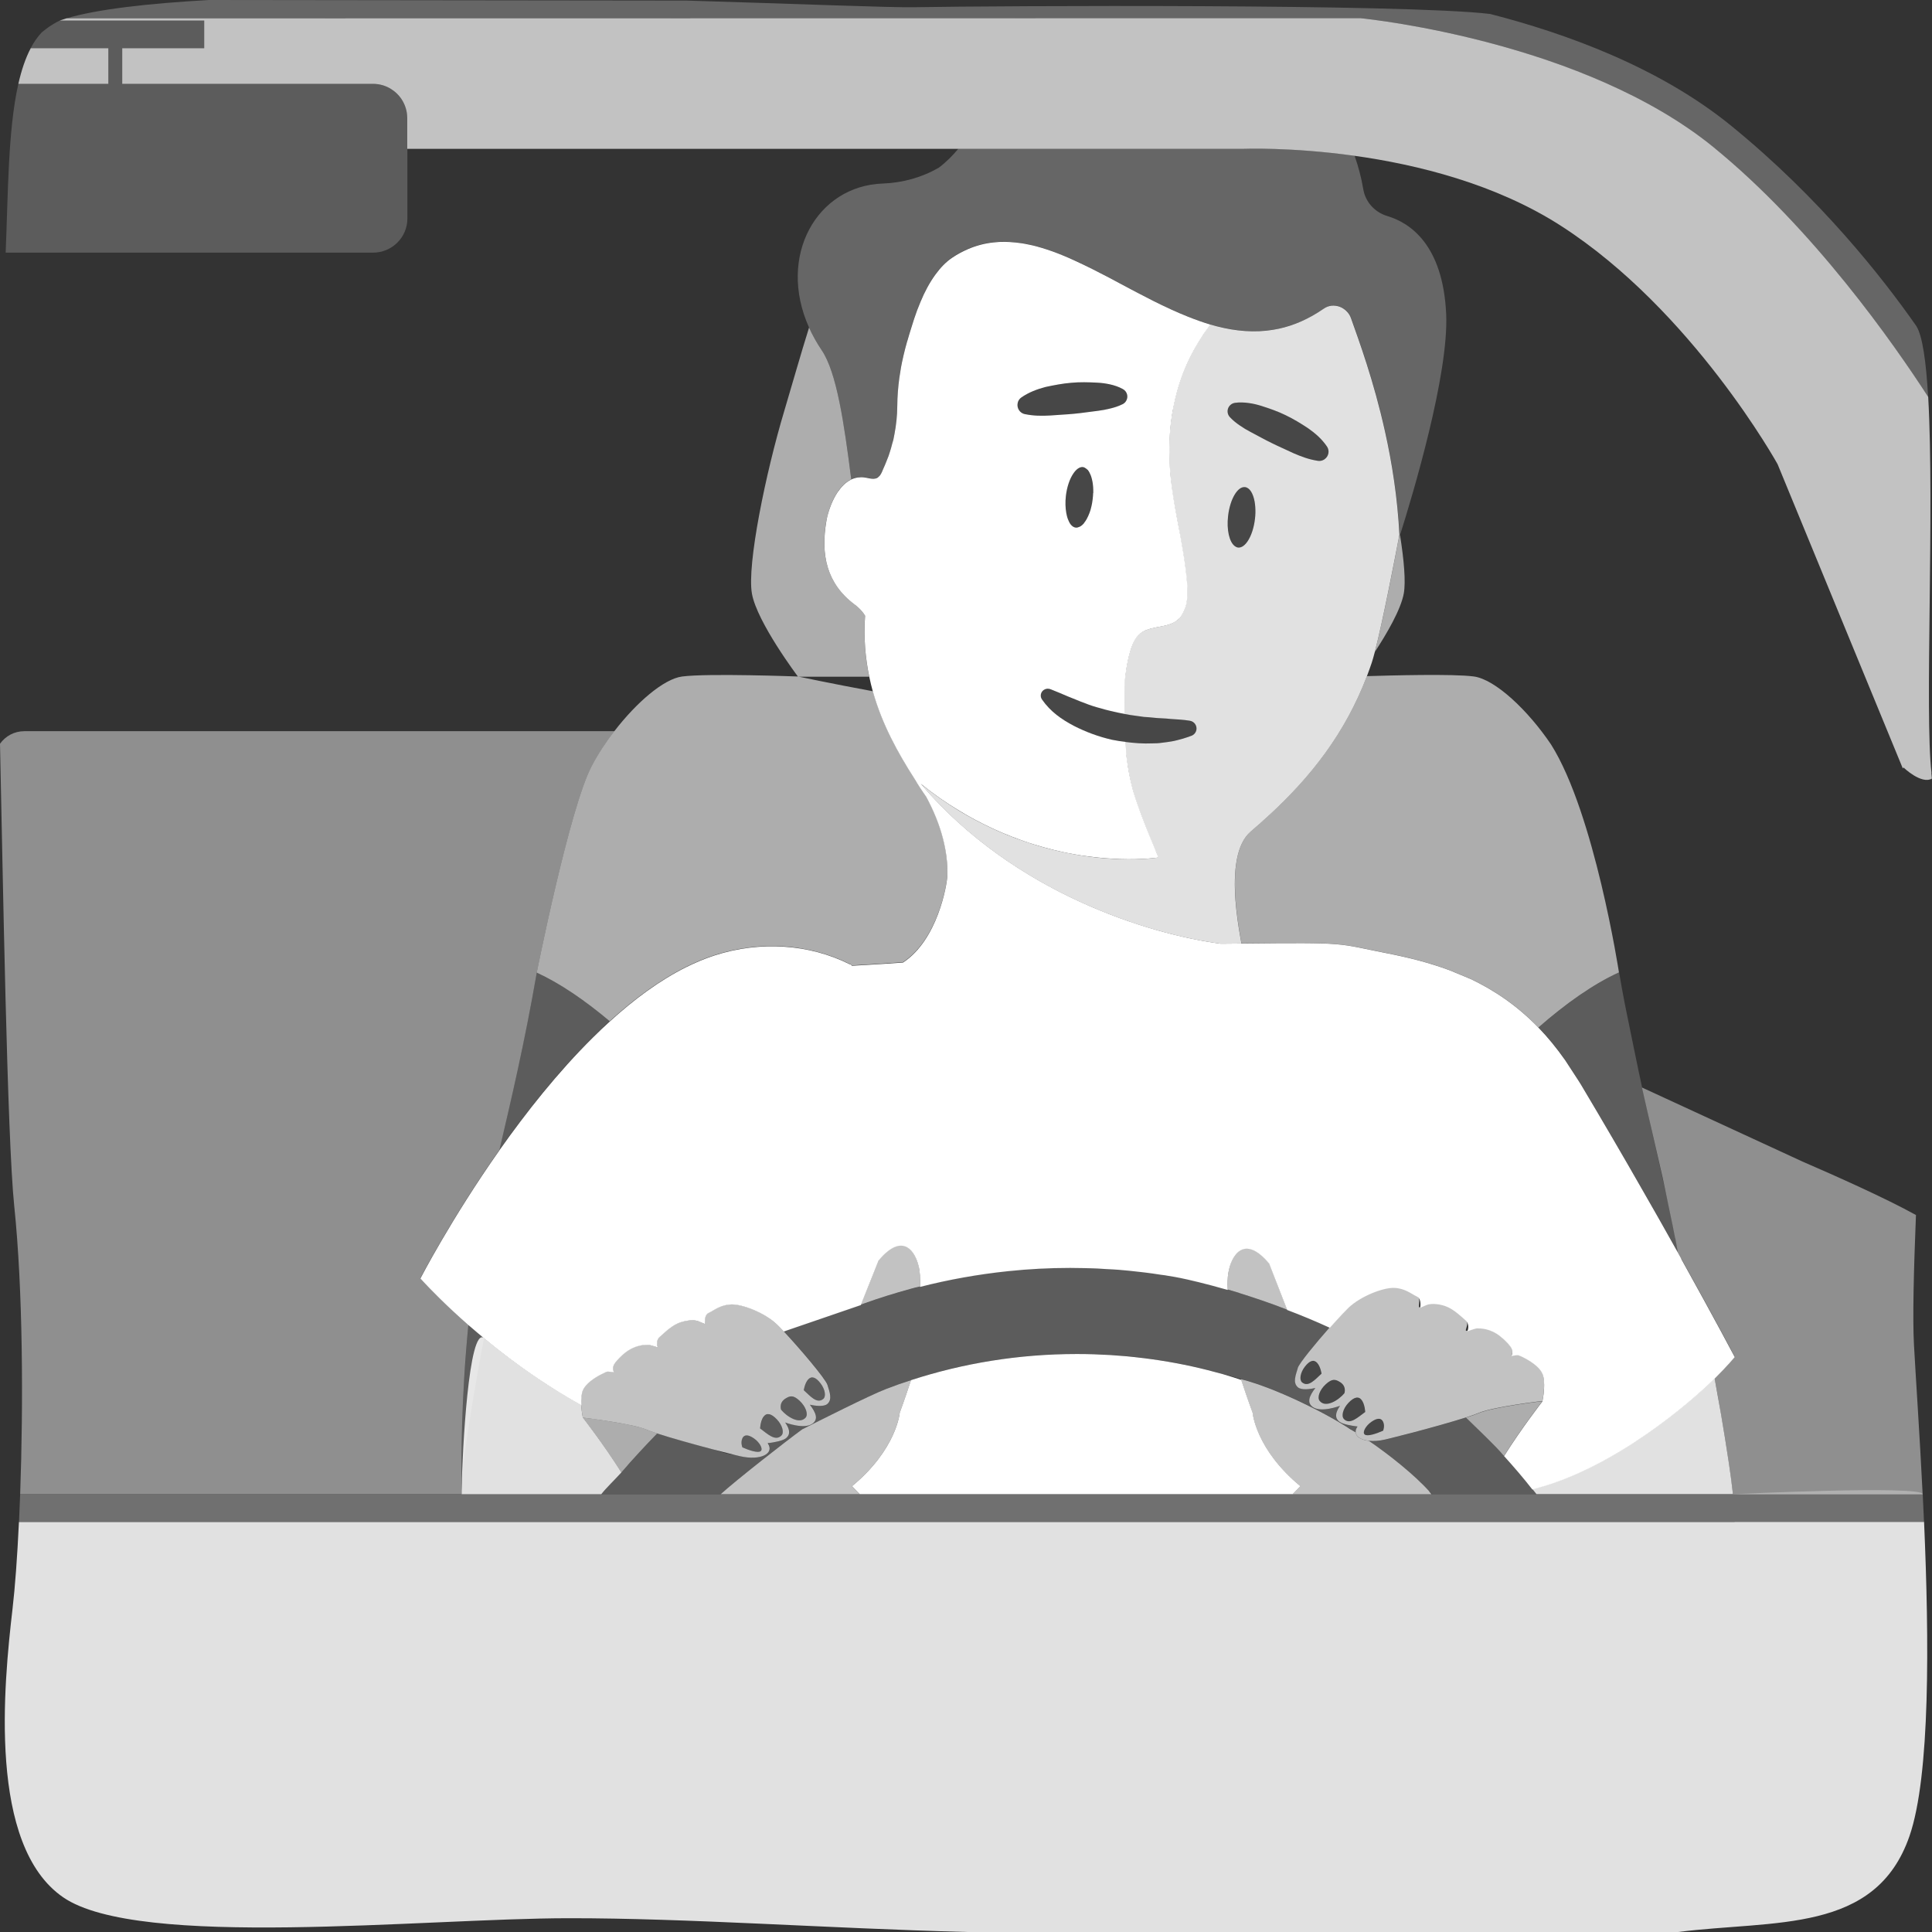
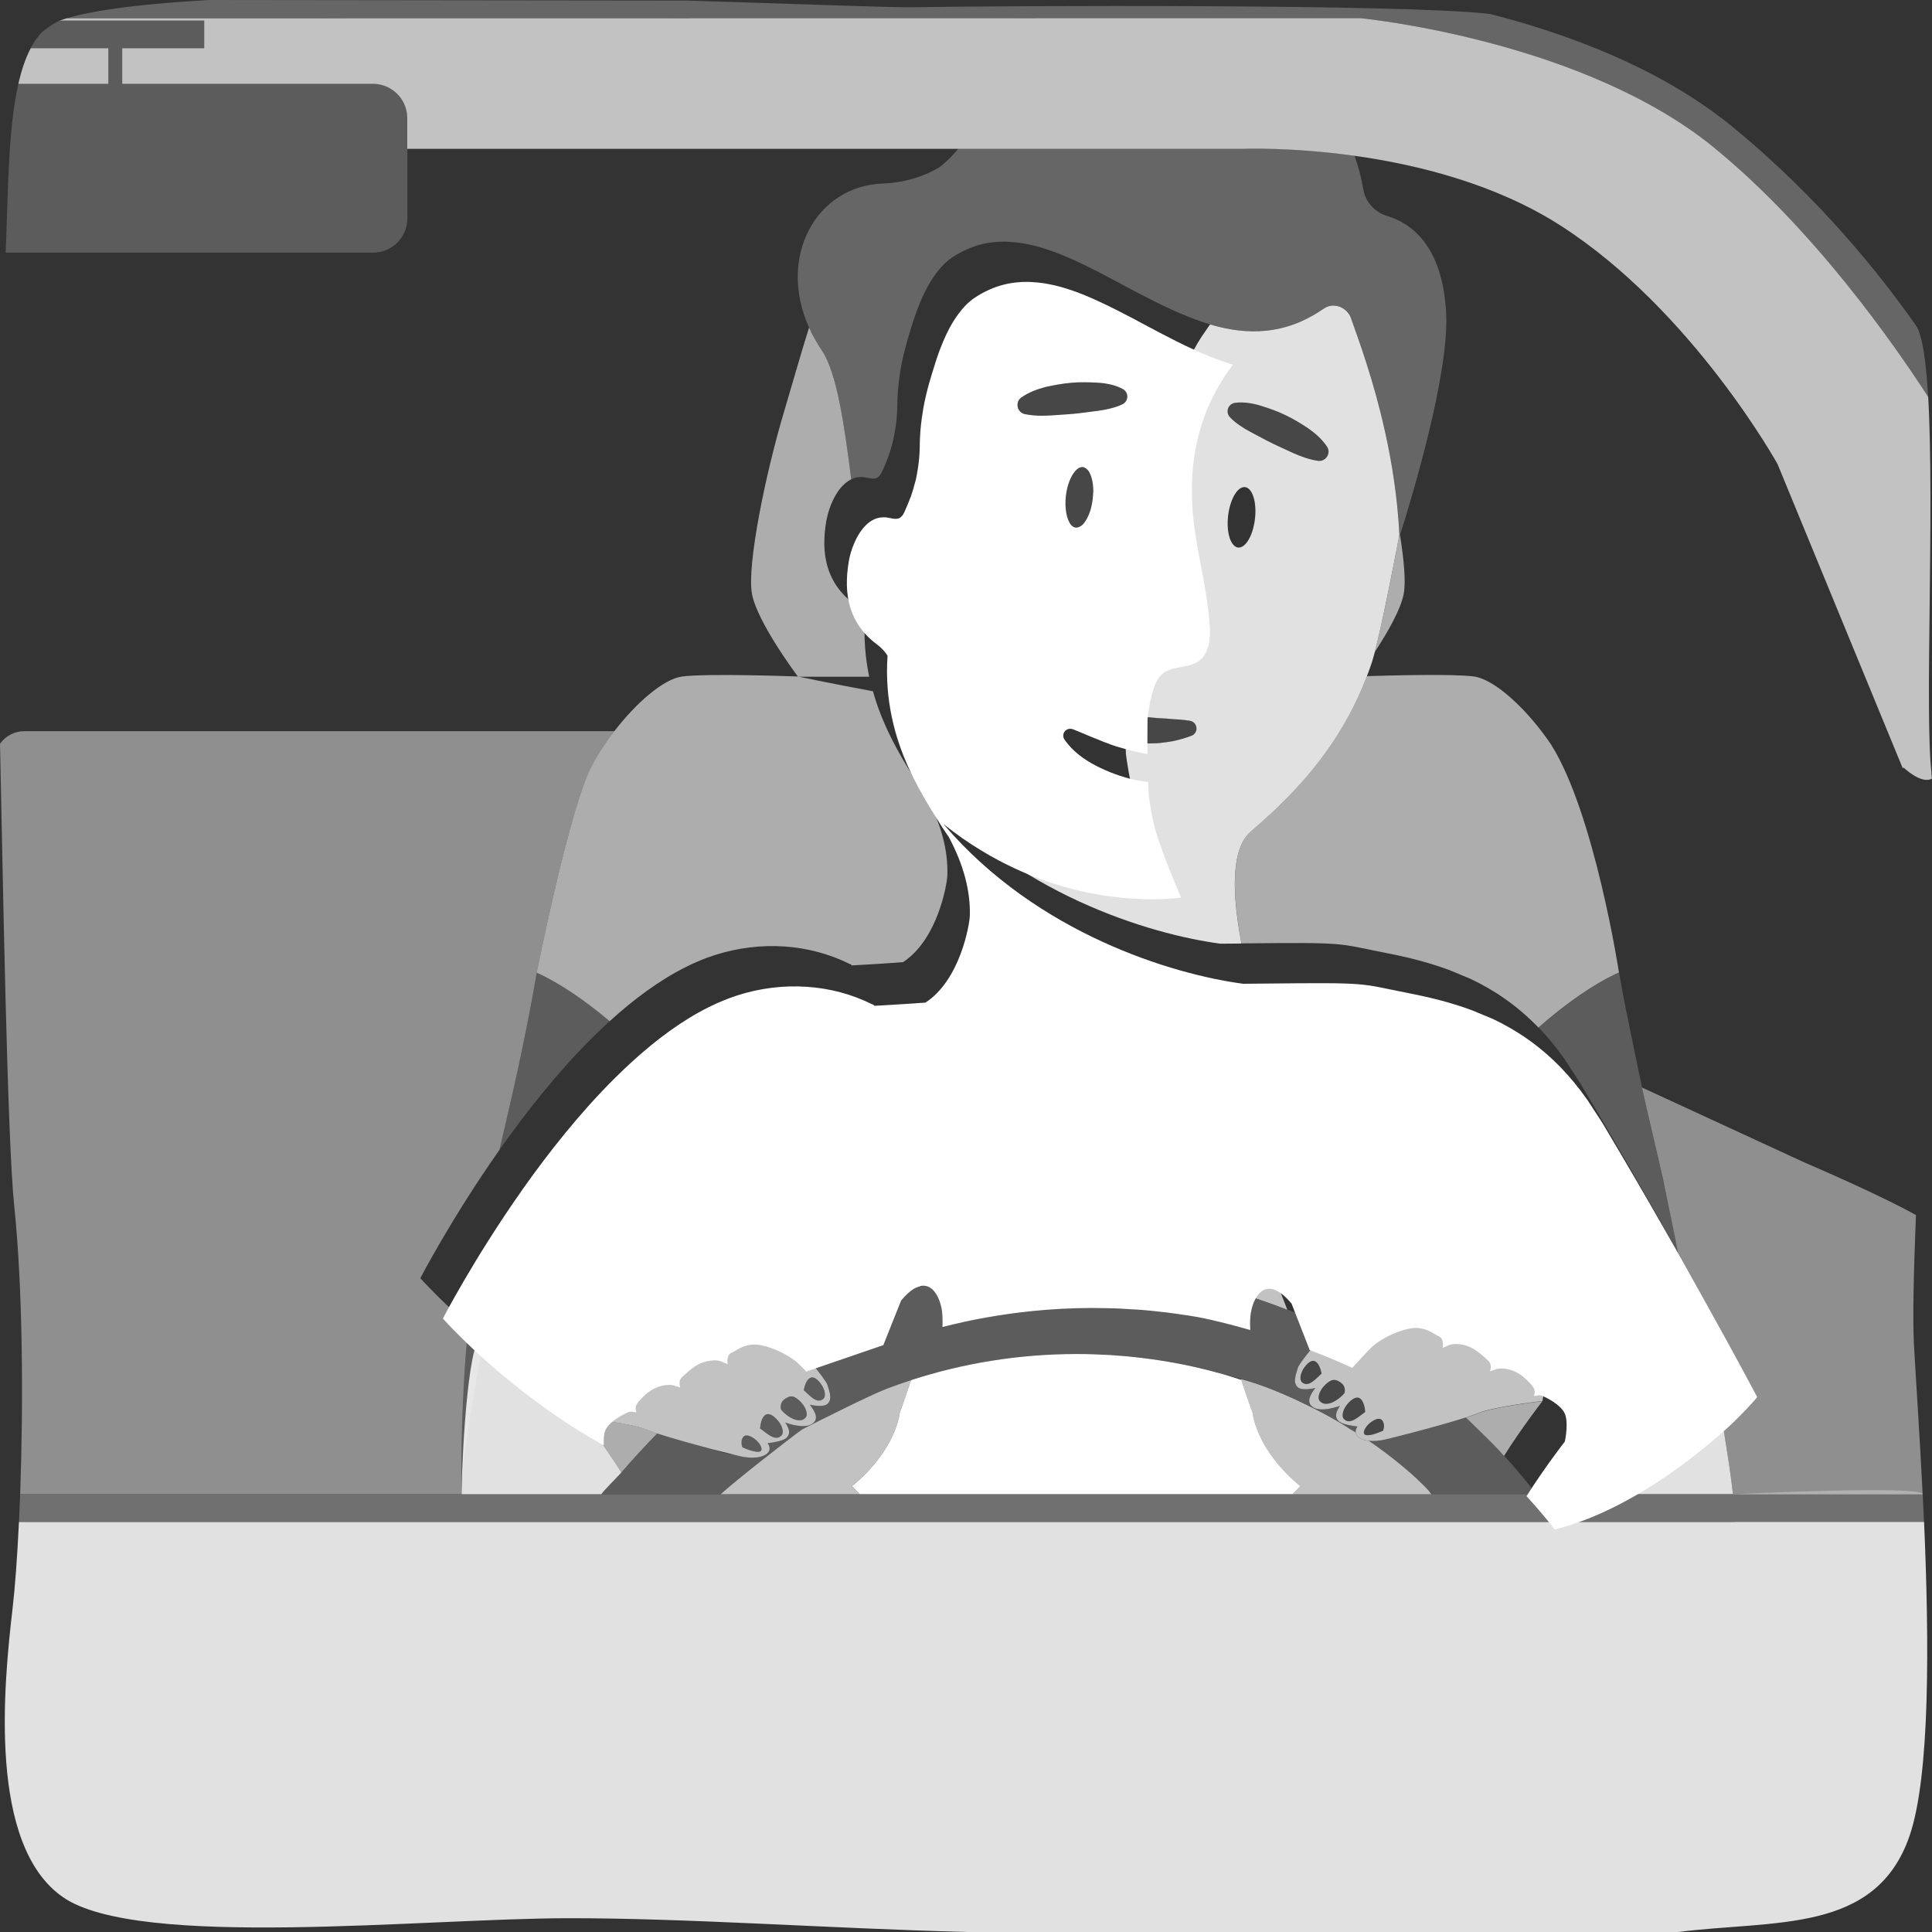
<svg xmlns="http://www.w3.org/2000/svg" viewBox="0 0 300 300">
  <rect x="0" y="0" width="300" height="300" fill="#333333" stroke="none" />
  <g fill="#fff">
    <path d="m 194.51 219.37 s -.8 -2.15 -1.77 -5.1 c -.94 -.3 -1.88 -.62 -2.84 -.89 -.79 -.2 -1.57 -.43 -2.37 -.63 -3.24 -.82 -6.57 -1.44 -9.96 -1.86 -.06 -.01 -.13 -.01 -.19 -.02 -.79 -.1 -1.57 -.18 -2.36 -.26 -.21 -.02 -.41 -.03 -.62 -.05 -.65 -.06 -1.31 -.11 -1.97 -.15 -.37 -.02 -.74 -.03 -1.12 -.05 -.5 -.02 -.99 -.05 -1.49 -.07 -.88 -.03 -1.75 -.04 -2.63 -.04 -9.02 0 -17.67 1.44 -25.73 4.06 -.99 3.01 -1.75 5.06 -1.75 5.06 s -.47 5.67 -7.41 11.4 c .39 .42 .79 .83 1.2 1.25 h 67.22 c .41 -.42 .81 -.83 1.2 -1.25 -6.95 -5.74 -7.41 -11.4 -7.41 -11.4 z" />
    <path d="m 71.66 231.43 c -.06 -4.35 -.04 -14.32 1.07 -25.71 -3.59 -3.15 -6.04 -5.71 -7 -6.74 -.3 -.32 -.46 -.5 -.46 -.5 s 4.79 -9.27 12.29 -19.93 c 0 0 0 0 0 -.01 1.82 -7.84 3.87 -16.44 5.79 -27.51 0 0 5.06 -25.43 8.51 -32.01 .97 -1.86 2.2 -3.73 3.55 -5.48 h -91.64 c -1.56 0 -2.93 .77 -3.77 1.95 .44 19.95 1.1 61.11 2.21 71.78 1.36 13.08 1.42 30.74 .92 44.74 h 68.54 c 0 -.2 -.01 -.4 0 -.59 z" opacity=".45" />
    <path d="m 260.14 192.25 c .15 .84 .3 1.62 .4 2.24 .17 .33 .35 .63 .52 .94 5.19 9.3 8.31 15.24 8.31 15.24 s -1.07 1.32 -3.13 3.36 0 0 0 0 c .26 1.38 .62 3.36 1 5.6 .41 2.37 .84 5.01 1.21 7.54 .25 1.73 .48 3.4 .64 4.87 h 29.46 c -.48 -9.6 -1.07 -18.09 -1.35 -23.24 -.22 -4.08 -.04 -11.39 .31 -20.13 -4.59 -2.56 -12.64 -6.15 -17.55 -8.27 l -24.99 -11.53 c 1.13 5.06 2.23 9.64 3.22 14.06 .35 1.76 1.62 7.58 1.94 9.35 z" opacity=".45" />
    <path d="m 134.32 95.59 c -.26 -.43 -.6 -.85 -1.04 -1.26 -.18 -.17 -.37 -.33 -.59 -.49 -4.37 -3.27 -5.27 -7.75 -4.38 -12.96 .03 -.17 .08 -.36 .12 -.55 .28 -1.24 .82 -2.73 1.65 -3.95 .57 -.84 1.27 -1.55 2.1 -1.95 -1.11 -8.78 -2.27 -16.62 -4.58 -20.04 -.79 -1.17 -1.44 -2.35 -1.97 -3.52 -1.32 4.2 -2.62 8.84 -3.83 12.88 -2.92 9.74 -5.83 23.95 -5.04 28.43 .8 4.47 7.16 12.9 7.16 12.9 h 11.05 c -.61 -2.92 -.88 -6.06 -.65 -9.48 z" opacity=".6" />
    <path d="m 83.35 151.03 c 3.59 1.65 7.46 4.29 11.32 7.54 3.78 -3.44 7.76 -6.38 11.84 -8.42 1.46 -.73 2.94 -1.35 4.43 -1.83 3.56 -1.14 7.25 -1.6 10.88 -1.35 3.49 .24 6.92 1.13 10.13 2.72 .01 0 .01 0 .02 .01 .08 .03 .17 .04 .21 .1 .01 .01 .01 .02 .02 .02 .02 .03 .05 .06 .07 .09 .84 -.04 1.65 -.09 2.46 -.14 2.02 -.12 3.9 -.24 5.49 -.37 5.38 -3.51 6.83 -12.08 6.88 -13.43 .07 -2.02 -.18 -3.95 -.66 -5.81 -.57 -2.23 -1.48 -4.37 -2.59 -6.49 0 0 -.91 -1.32 -1.4 -2.11 -.07 -.09 -.13 -.19 -.19 -.29 -.05 -.08 -.1 -.15 -.15 -.23 -.02 -.04 -.04 -.08 -.06 -.12 .02 .04 .04 .08 .06 .12 -2.67 -4.15 -5.13 -8.6 -6.56 -13.7 -6.75 -1.25 -11.62 -2.29 -11.62 -2.29 s -14.05 -.53 -18.02 0 c -2.85 .38 -7.07 4.02 -10.5 8.47 -1.35 1.75 -2.58 3.62 -3.55 5.48 -3.45 6.58 -8.51 32.01 -8.51 32.01 z" opacity=".6" />
    <path d="m 75.17 207.8 c -.35 -.29 -.69 -.58 -1.03 -.86 -.41 -.34 -.8 -.68 -1.18 -1.01 -.08 -.07 -.16 -.14 -.23 -.2 -1.1 11.39 -1.13 21.37 -1.07 25.71 .1 -5.94 3.5 -23.64 3.5 -23.64 z" opacity=".2" />
    <path d="m 94.67 158.57 c -3.87 -3.25 -7.73 -5.89 -11.32 -7.54 -1.92 11.07 -3.98 19.67 -5.79 27.51 4.12 -5.84 9.06 -12.1 14.49 -17.48 .86 -.86 1.74 -1.69 2.62 -2.5 z" opacity=".2" />
    <path d="m 197.25 126.41 c -.98 .91 -1.98 1.8 -3 2.67 -1.16 .98 -1.82 2.53 -2.17 4.31 -.77 3.96 .02 9.09 .48 11.85 .07 .4 .14 .83 .22 1.25 s 0 0 0 0 c 16.9 -.17 14.54 -.05 22.66 1.53 3.23 .63 6.46 1.44 9.64 2.62 l 3.25 1.35 c 3.67 1.74 7.23 4.12 10.55 7.56 4.25 -3.72 8.54 -6.75 12.51 -8.56 0 0 -3.79 -24.68 -10.54 -35.38 -3.61 -5.36 -8.71 -10.14 -12.01 -10.57 -3.2 -.43 -12.91 -.16 -16.59 -.05 -3.41 8.92 -8.71 15.58 -15.01 21.42 z" opacity=".6" />
    <path d="m 217.16 83.79 c -.52 2.77 -2.42 12.65 -3.67 17.43 1.84 -2.81 4.04 -6.57 4.49 -9.08 .32 -1.78 .04 -5.12 -.59 -9.09 -.08 .27 -.16 .52 -.23 .74 z" opacity=".6" />
    <path d="m 243.02 164.58 l 2.08 3.19 .39 .62 c 3.39 5.69 6.54 11.09 9.37 16.05 l 1.88 3.29 .84 1.47 c 1.04 1.86 2.04 3.62 2.97 5.28 -.12 -.74 -.27 -1.48 -.4 -2.24 -.33 -1.77 -.74 -3.51 -1.09 -5.27 -.99 -4.42 -2.95 -13.08 -4.08 -18.14 -.5 -2.21 -2.15 -10.37 -2.65 -12.8 -.32 -1.63 -.62 -3.29 -.92 -5.05 -3.97 1.82 -8.25 4.85 -12.51 8.56 1.42 1.46 2.79 3.14 4.12 5.02 z" opacity=".2" />
    <path d="m 217.16 83.79 c .04 -.18 .06 -.33 .08 -.45 .04 -.19 .06 -.3 .06 -.3 -.29 -5.75 -1.15 -11.17 -2.22 -15.97 -1.77 -8.01 -4.11 -14.31 -5.3 -17.67 -.15 -.43 -.4 -.8 -.71 -1.1 -.15 -.15 -.32 -.28 -.5 -.4 -.36 -.23 -.76 -.37 -1.18 -.42 -.21 -.03 -.42 -.03 -.63 -.01 -.42 .05 -.83 .19 -1.21 .46 -.29 .2 -.58 .39 -.87 .57 s -.58 .35 -.87 .52 c -2.32 1.31 -4.63 2.04 -6.95 2.3 -.08 .01 -.16 .02 -.24 .03 -2.92 .3 -5.83 -.12 -8.72 -.97 -.04 .05 -.07 .1 -.11 .15 s -.07 .1 -.11 .16 c -.18 .25 -.36 .52 -.54 .78 -.17 .25 -.34 .48 -.51 .74 -.44 .67 -.86 1.38 -1.26 2.12 -.14 .25 -.28 .5 -.41 .76 -.9 1.76 -1.69 3.73 -2.28 5.93 -.19 .69 -.34 1.41 -.49 2.15 -.09 .44 -.17 .89 -.24 1.35 -.19 1.23 -.31 2.51 -.37 3.87 -.04 .94 -.03 1.92 0 2.93 .02 .45 .02 .88 .05 1.34 .06 .94 .17 1.91 .29 2.91 .08 .58 .15 1.17 .25 1.77 .19 1.14 .4 2.27 .61 3.4 .08 .43 .16 .85 .24 1.28 .08 .42 .16 .85 .24 1.27 .31 1.7 .59 3.4 .81 5.11 .1 .85 .18 1.72 .25 2.58 .03 .5 .04 1.01 .02 1.52 0 .02 -.01 .04 -.01 .06 v .03 .02 c -.03 .43 -.08 .86 -.18 1.27 v .01 c -.03 .13 -.07 .25 -.1 .37 -.06 .2 -.15 .38 -.22 .56 -.17 .42 -.38 .82 -.69 1.15 -.07 .07 -.15 .12 -.22 .19 -.11 .1 -.21 .21 -.34 .29 -.48 .34 -1.04 .53 -1.61 .67 -.97 .24 -2.02 .34 -2.93 .69 -.13 .05 -.27 .1 -.4 .16 -.19 .1 -.38 .22 -.55 .35 -.02 .02 -.04 .03 -.06 .04 -.22 .17 -.41 .37 -.57 .59 -.25 .33 -.44 .69 -.6 1.08 -.14 .32 -.24 .65 -.34 .99 -.02 .06 -.05 .13 -.07 .19 -.23 .8 -.42 1.67 -.57 2.6 -.07 .4 -.12 .82 -.17 1.24 -.01 .08 -.02 .15 -.03 .23 -.01 .06 -.01 .12 -.02 .19 0 1.03 -.04 2.8 -.01 5.4 .53 .1 1.07 .2 1.61 .26 l 1.36 .19 c .46 .03 .92 .06 1.38 .11 .92 .12 1.85 .09 2.79 .21 .94 .07 1.89 .1 2.87 .26 l .12 .02 c .66 .11 1.11 .74 1 1.4 -.08 .44 -.38 .78 -.77 .93 -.97 .36 -1.98 .66 -3 .86 -.51 .09 -1.03 .16 -1.55 .22 -.52 .08 -1.04 .1 -1.56 .1 -1.38 .06 -2.76 -.04 -4.14 -.22 .02 .57 .04 1.18 .07 1.85 .05 .4 .11 .78 .16 1.17 .18 1.22 .39 2.38 .64 3.44 .09 .4 .19 .78 .29 1.15 .07 .23 .14 .48 .22 .74 .06 .18 .11 .35 .17 .53 .07 .22 .15 .46 .24 .69 0 .01 0 .02 .01 .04 .08 .23 .16 .47 .26 .71 v .01 s 0 .01 0 .01 c .21 .57 .43 1.17 .65 1.75 .14 .36 .28 .71 .41 1.06 .52 1.31 1.02 2.53 1.4 3.4 0 .02 .01 .04 .02 .06 .02 .05 .03 .08 .05 .13 .04 .1 .09 .21 .13 .3 0 .01 .01 .02 .01 .02 .05 .12 .1 .23 .14 .33 .01 .03 .02 .05 .03 .08 .01 .02 .02 .04 .03 .06 .02 .05 .04 .1 .06 .14 .02 .05 .04 .09 .05 .13 .04 .08 .06 .14 .06 .14 s -2.29 .38 -6.04 .26 c -.24 -.01 -.5 -.03 -.75 -.04 -.47 -.02 -.94 -.05 -1.44 -.09 -.39 -.03 -.79 -.07 -1.19 -.11 -.38 -.04 -.77 -.09 -1.17 -.14 -.08 -.01 -.15 -.02 -.23 -.03 -.38 -.05 -.77 -.11 -1.17 -.17 -1.34 -.21 -2.76 -.49 -4.25 -.85 -.99 -.24 -2.01 -.52 -3.06 -.85 -.52 -.16 -1.05 -.34 -1.58 -.52 -.5 -.17 -1.01 -.36 -1.52 -.55 -.09 -.03 -.18 -.07 -.27 -.11 -.49 -.19 -.98 -.38 -1.47 -.59 -.55 -.23 -1.11 -.48 -1.67 -.74 -1.68 -.78 -3.39 -1.68 -5.11 -2.72 -1.98 -1.2 -3.99 -2.6 -5.98 -4.19 .05 .05 .09 .11 .14 .16 14.47 16.91 35.43 23.21 46.42 24.67 1.16 -.01 2.23 -.02 3.25 -.03 -.08 -.44 -.15 -.85 -.22 -1.25 -.47 -2.76 -1.25 -7.89 -.48 -11.85 .35 -1.78 1.01 -3.33 2.17 -4.31 1.02 -.87 2.02 -1.76 3 -2.67 6.3 -5.84 11.6 -12.5 15.01 -21.42 .26 -.68 .51 -1.38 .75 -2.09 .14 -.44 .31 -1.01 .48 -1.68 1.25 -4.78 3.14 -14.66 3.67 -17.43 z m -22.29 -3.22 c -.3 2.59 -1.48 4.59 -2.63 4.45 -.18 -.02 -.34 -.1 -.49 -.21 -.85 -.62 -1.31 -2.52 -1.05 -4.72 .3 -2.59 1.48 -4.59 2.63 -4.45 .72 .08 1.26 .98 1.49 2.27 .09 .52 .13 1.1 .12 1.71 -.01 .31 -.03 .63 -.07 .95 z m 10.79 -9.24 c -.32 .21 -.68 .28 -1.03 .23 l -.03 -.01 c -1.37 -.21 -2.55 -.66 -3.71 -1.16 -1.13 -.54 -2.28 -1.03 -3.39 -1.58 -1.12 -.54 -2.21 -1.16 -3.32 -1.74 -.56 -.29 -1.1 -.61 -1.63 -.98 -.53 -.36 -1.06 -.77 -1.55 -1.29 l -.02 -.02 c -.51 -.54 -.48 -1.38 .06 -1.88 .21 -.2 .47 -.31 .74 -.35 .73 -.1 1.43 -.06 2.11 .03 s 1.34 .25 1.98 .45 c 1.28 .41 2.56 .85 3.76 1.44 1.21 .58 2.36 1.28 3.48 2.02 1.1 .77 2.13 1.65 2.94 2.84 .45 .66 .27 1.56 -.4 2 z" opacity=".85" />
    <path d="m 193.08 23.1 h -44.27 c -.89 1.07 -1.88 2.07 -3.02 2.93 -2.6 1.51 -5.61 2.36 -8.73 2.47 -10.21 .36 -16.42 11.25 -11.43 22.36 .53 1.18 1.18 2.35 1.97 3.52 2.31 3.43 3.47 11.27 4.58 20.04 .15 -.07 .31 -.13 .46 -.18 .02 -.01 .04 -.01 .06 -.02 .14 -.04 .29 -.08 .43 -.1 h .01 c .07 -.01 .14 -.02 .2 -.02 .11 -.01 .22 -.03 .33 -.03 h .03 c .18 0 .37 .01 .56 .04 .28 .04 .56 .11 .85 .16 .39 .07 .76 .09 1.1 -.09 .04 -.02 .07 -.05 .11 -.08 .08 -.06 .14 -.12 .21 -.18 .04 -.05 .09 -.1 .13 -.15 .12 -.17 .22 -.36 .31 -.54 .06 -.12 .11 -.25 .17 -.38 .21 -.46 .41 -.93 .59 -1.4 .09 -.22 .18 -.44 .25 -.66 .08 -.22 .14 -.45 .22 -.68 .12 -.37 .22 -.74 .32 -1.11 .07 -.25 .14 -.5 .19 -.75 .07 -.31 .13 -.61 .19 -.92 .27 -1.42 .42 -2.87 .43 -4.31 .01 -1.51 .13 -2.95 .32 -4.37 .14 -1.06 .33 -2.12 .57 -3.18 .02 -.08 .04 -.15 .06 -.23 .17 -.73 .36 -1.47 .57 -2.21 .01 -.03 .01 -.06 .02 -.09 .21 -.72 .44 -1.5 .7 -2.3 .12 -.38 .23 -.75 .36 -1.14 .3 -.89 .64 -1.8 1.01 -2.69 .64 -1.51 1.4 -2.97 2.32 -4.23 .75 -1.03 1.6 -1.93 2.59 -2.6 .8 -.54 1.61 -.97 2.43 -1.32 1.31 -.57 2.65 -.91 3.99 -1.05 .59 -.06 1.18 -.1 1.78 -.09 .24 0 .48 .03 .72 .04 .63 .04 1.27 .1 1.91 .2 .34 .05 .67 .12 1.01 .19 .41 .08 .81 .18 1.22 .28 .5 .13 1 .28 1.51 .45 .04 .01 .09 .03 .13 .04 1.17 .39 2.35 .85 3.54 1.37 .35 .15 .7 .31 1.06 .47 .83 .38 1.67 .8 2.5 1.22 .44 .22 .87 .44 1.31 .66 .93 .49 1.87 .99 2.81 1.49 3.52 1.88 7.1 3.8 10.7 5.23 1.15 .46 2.3 .88 3.45 1.21 2.9 .85 5.81 1.26 8.72 .97 .08 -.01 .16 -.02 .24 -.03 2.31 -.27 4.63 -.99 6.95 -2.3 .29 -.17 .58 -.34 .87 -.52 s .58 -.37 .87 -.57 c .38 -.26 .79 -.41 1.21 -.46 .21 -.02 .42 -.02 .63 .01 .42 .05 .82 .2 1.18 .42 .18 .11 .35 .25 .5 .4 .31 .3 .55 .67 .71 1.1 1.19 3.36 3.53 9.66 5.3 17.67 1.06 4.8 1.93 10.22 2.22 15.97 0 0 -.02 .11 -.06 .3 -.02 .12 -.05 .26 -.08 .45 .07 -.22 .15 -.47 .23 -.74 1.98 -6.26 7.59 -24.95 7.15 -34.32 -.51 -10.73 -5.62 -14.12 -9.14 -15.17 -1.94 -.58 -3.4 -2.18 -3.73 -4.16 -.3 -1.79 -.76 -3.52 -1.35 -5.2 -9.9 -1.39 -17.25 -1.08 -17.25 -1.08 z" opacity=".25" />
    <path d="m 169.74 76.5 c .01 -.29 0 -.56 -.02 -.83 -.04 -.58 -.13 -1.12 -.28 -1.56 -.05 -.17 -.11 -.31 -.18 -.46 -.04 -.1 -.09 -.19 -.14 -.28 -.07 -.12 -.14 -.25 -.22 -.34 -.08 -.1 -.17 -.16 -.25 -.23 -.16 -.12 -.33 -.22 -.52 -.24 -.52 -.06 -1.04 .33 -1.49 1 -.54 .81 -.97 2.04 -1.14 3.46 -.11 .97 -.09 1.89 .05 2.66 .02 .12 .05 .22 .07 .33 .06 .22 .12 .44 .19 .63 .13 .33 .27 .63 .45 .84 .22 .27 .48 .43 .77 .46 .19 .02 .37 -.04 .55 -.12 .07 -.03 .13 -.05 .19 -.09 .17 -.11 .34 -.25 .51 -.44 0 0 0 0 .01 -.01 v -.01 c .02 -.03 .04 -.06 .06 -.08 .13 -.16 .26 -.35 .37 -.56 .02 -.04 .04 -.08 .06 -.12 .12 -.24 .24 -.49 .35 -.77 .01 -.04 .03 -.07 .04 -.11 .1 -.28 .19 -.59 .27 -.91 .01 -.05 .03 -.11 .04 -.17 .07 -.3 .12 -.61 .16 -.93 .01 -.05 .02 -.09 .02 -.14 .04 -.32 .06 -.63 .07 -.92 0 -.02 0 -.05 0 -.07 z" opacity=".1" />
-     <path d="m 193.33 75.64 c -1.15 -.13 -2.33 1.86 -2.63 4.45 -.26 2.2 .21 4.1 1.05 4.72 .15 .11 .31 .19 .49 .21 1.15 .13 2.33 -1.86 2.63 -4.45 .04 -.32 .06 -.64 .07 -.95 .02 -.62 -.03 -1.2 -.12 -1.71 -.23 -1.29 -.77 -2.18 -1.49 -2.27 z" opacity=".1" />
    <path d="m 16.82 7.49 h -12.05 c -.82 1.55 -1.44 3.42 -1.92 5.53 h 13.97 z" opacity=".7" />
    <path d="m 62.34 15.36 c -.38 -.56 -.87 -1.05 -1.44 -1.43 -.85 -.57 -1.88 -.91 -2.98 -.91 h -38.94 v -5.53 h 12.73 v -4.3 h -22.43 c -.64 .32 -1.25 .67 -1.79 1.06 -.35 .25 -.68 .51 -1 .77 -.66 .69 -1.23 1.52 -1.73 2.47 h 12.05 v 5.53 h -13.96 c -1.63 7.2 -1.59 17.14 -1.97 26.21 h 57.04 c 2.95 0 5.34 -2.37 5.34 -5.3 v -15.61 c 0 -1.1 -.34 -2.12 -.91 -2.96 z" opacity=".2" />
    <path d="m 90.5 220.13 s -.19 -.91 -.25 -1.97 c -2.42 -1.33 -4.71 -2.76 -6.85 -4.21 -3.06 -2.06 -5.83 -4.18 -8.22 -6.16 s -3.41 17.7 -3.5 23.64 v .59 h 21.69 c .73 -.96 2.22 -2.37 3.12 -3.38 -2.8 -4.44 -5.98 -8.51 -5.98 -8.51 z" opacity=".85" />
    <path d="m 265.83 214.42 c -3.18 3.06 -14.94 13.43 -27.43 16.66 -.15 .04 -.31 .09 -.46 .13 .21 .27 .43 .53 .64 .8 h 30.51 c -.16 -1.48 -.38 -3.14 -.64 -4.87 -.37 -2.52 -.81 -5.17 -1.21 -7.54 -.39 -2.23 -.75 -4.21 -1 -5.59 -.02 .02 -.05 .05 -.08 .08 -.11 .11 -.23 .22 -.33 .33 z" opacity=".85" />
    <path d="m 90.5 220.13 s 3.18 4.07 5.98 8.51 c .08 -.09 .17 -.19 .24 -.27 1.29 -1.53 3.68 -4.1 5.33 -5.79 -.71 -.23 -1.29 -.44 -1.67 -.6 -2.27 -.96 -9.87 -1.85 -9.87 -1.85 z" opacity=".6" />
    <path d="m 134.18 202.4 c 2.34 -.85 4.75 -1.59 7.18 -2.26 .5 -.14 1 -.26 1.5 -.38 0 -.08 0 -.15 0 -.23 .03 -.89 .01 -1.69 -.09 -2.37 -.02 -.12 -.04 -.24 -.07 -.35 -.01 -.06 -.02 -.12 -.03 -.18 0 -.02 -.01 -.04 -.02 -.06 -.29 -1.22 -.87 -2.43 -1.77 -2.95 -1.05 -.6 -2.52 -.27 -4.45 2.04 l -1.78 4.46 -.98 2.46 c .21 -.07 .39 -.14 .51 -.18 z" opacity=".7" />
    <path d="m 139.72 219.37 s .75 -2.05 1.75 -5.06 c -1.27 .41 -2.54 .85 -3.78 1.33 -2.61 .99 -10.65 5.06 -13.11 6.3 -2.5 1.81 -10.42 8.01 -12.67 10.08 h 21.59 c -.41 -.42 -.81 -.83 -1.2 -1.25 6.95 -5.74 7.41 -11.4 7.41 -11.4 z" opacity=".7" />
    <path d="m 269.1 232.02 s -18.63 0 -18.63 0 h -247.34 c -.05 1.48 -.11 2.93 -.18 4.32 h 295.81 c -.06 -1.46 -.13 -2.9 -.2 -4.32 s -29.46 0 -29.46 0 z" opacity=".3" />
    <path d="m 269.36 236.34 h -266.42 c -.26 5.51 -.61 10.2 -.99 13.44 -1.37 11.81 -3.87 36.78 7.87 44.84 11.75 8.07 55.87 3.26 78.46 3.24 18.54 -.02 40.01 1.57 61.94 2.14 h 110.34 c 15.06 -1.9 30.7 .29 35.95 -14.91 3.23 -9.37 3.06 -30.37 2.26 -48.76 h -29.42 z" opacity=".85" />
    <path d="m 299.92 120 c -1.07 -9.15 .48 -40.91 -.51 -58.36 -5.34 -8.26 -17.83 -26.15 -33.36 -38.8 -19.98 -16.24 -52.82 -19.82 -54.83 -20.02 l -200.9 .03 c -.37 .11 -.71 .22 -1.04 .34 h 22.43 v 4.3 h -12.73 v 5.53 h 38.93 c 1.11 0 2.13 .33 2.98 .91 .57 .38 1.06 .87 1.44 1.43 .57 .85 .91 1.87 .91 2.96 v 4.79 h 129.83 s 7.35 -.3 17.25 1.08 c 9.73 1.36 21.91 4.35 32.04 10.86 20.44 13.14 33.66 37.02 33.66 37.02 l 19.45 47.26 .1 -.16 s 2.78 2.68 4.41 1.73 c -.02 -.32 -.05 -.62 -.08 -.89 z" opacity=".7" />
    <path d="m 266.04 22.85 c 15.54 12.65 28.03 30.54 33.36 38.8 -.31 -5.45 -.87 -9.5 -1.84 -11.03 -5.28 -7.56 -14.98 -19.89 -28.77 -31.11 -11.16 -9.09 -25.73 -14.35 -37.4 -17.34 -13.21 -1.59 -76.03 -1.28 -89.37 -1.05 -3.98 .07 -17.88 -.51 -35.38 -1.03 -37.69 -.05 -68.16 -.09 -74.18 -.09 -9.57 .54 -17.4 1.44 -22.14 2.85 l 200.9 -.03 c 2 .2 34.85 3.78 54.82 20.04 z" opacity=".25" />
    <path d="m 233.56 226.04 c -.01 .01 -.01 .02 -.02 .03 -.08 -.09 -.17 -.19 -.24 -.27 -1.25 -1.49 -3.8 -3.85 -5.52 -5.55 -.05 -.05 -.1 -.09 -.15 -.14 -2.24 .71 -5.56 1.64 -8.38 2.38 -1.25 .33 -2.39 .62 -3.3 .84 -.32 .08 -.62 .15 -.87 .21 -.95 .22 -1.82 .27 -2.53 .19 3.17 2.16 7.18 5.37 9.4 7.86 .27 .27 .41 .43 .41 .43 h 16.23 c -.21 -.27 -.43 -.53 -.64 -.8 -1.37 -1.75 -2.84 -3.48 -4.38 -5.17 z" opacity=".2" />
    <path d="m 137.69 215.63 c 1.24 -.47 2.51 -.91 3.78 -1.33 8.06 -2.62 16.71 -4.06 25.73 -4.06 .88 0 1.76 .01 2.63 .04 .5 .02 1 .05 1.49 .07 .37 .02 .75 .03 1.12 .05 .66 .04 1.31 .1 1.97 .15 .21 .02 .41 .03 .62 .05 .79 .07 1.58 .16 2.36 .26 .06 .01 .13 .01 .19 .02 3.39 .42 6.72 1.05 9.96 1.86 .79 .2 1.58 .41 2.37 .63 .95 .23 1.88 .5 2.8 .77 2.77 .71 5.97 2 8.92 3.38 .16 .07 .31 .14 .46 .22 .2 .1 .4 .19 .6 .29 .43 .21 .86 .42 1.28 .63 .25 .13 .49 .25 .73 .37 .08 .04 .17 .09 .25 .13 1.55 .82 2.91 1.59 3.94 2.24 .03 .02 .06 .04 .1 .06 .02 .01 .05 .03 .07 .04 .33 .2 .65 .4 .97 .61 .16 .09 .33 .19 .51 .3 -.02 -.26 .05 -.54 .25 -.84 .02 -.02 .02 -.04 .04 -.07 0 0 -.11 -.01 -.27 -.03 -.58 -.08 -1.96 -.3 -2.51 -.69 -.23 -.17 -.39 -.37 -.48 -.6 -.17 -.47 -.02 -1.08 .55 -1.89 0 0 -2.97 1.14 -4.26 .17 -.92 -.69 -.53 -1.68 .42 -2.93 -.78 .17 -2.18 .37 -2.73 -.13 -.79 -.72 -.33 -1.84 0 -2.94 .22 -.73 2.75 -3.81 4.99 -6.34 -2.27 -1.04 -4.49 -1.97 -6.63 -2.78 l .01 .03 c -2.62 -1.02 -5.54 -1.99 -7.39 -2.57 -4.69 -1.44 -8.2 -2.21 -9.47 -2.48 -.18 -.03 -.36 -.07 -.54 -.1 -.48 -.08 -.96 -.17 -1.44 -.25 h -.01 c -.26 -.04 -.52 -.07 -.77 -.11 -.82 -.12 -1.65 -.24 -2.48 -.34 -.26 -.03 -.52 -.06 -.79 -.09 -1.09 -.12 -2.18 -.24 -3.28 -.32 -.01 0 -.01 0 -.02 0 -.63 -.05 -1.26 -.08 -1.89 -.11 -.48 -.03 -.95 -.06 -1.43 -.08 -.28 -.01 -.55 -.02 -.83 -.03 -.9 -.03 -1.81 -.05 -2.72 -.06 -.22 0 -.43 -.01 -.65 -.01 -3.25 0 -6.45 .18 -9.61 .5 -4.7 .49 -9.28 1.31 -13.73 2.45 s 0 0 0 0 c -.5 .13 -1 .25 -1.5 .38 -2.44 .67 -4.84 1.4 -7.18 2.26 -.13 .05 -.3 .11 -.51 .18 v .01 c -1.92 .66 -7.1 2.42 -11.43 3.92 -.18 .06 -.36 .13 -.54 .19 2.4 2.55 6.52 7.39 6.8 8.33 .33 1.11 .79 2.22 0 2.94 -.55 .51 -1.95 .3 -2.73 .13 .95 1.25 1.34 2.24 .42 2.93 -1.29 .97 -4.26 -.17 -4.26 -.17 .57 .82 .72 1.43 .55 1.89 -.09 .23 -.24 .43 -.48 .6 -.55 .4 -1.93 .61 -2.51 .69 -.08 .03 -.16 .07 -.23 .1 1.02 1.58 -1.18 2.68 -4.32 1.96 -.25 -.06 -.55 -.13 -.87 -.21 -.95 -.09 -2.08 -.41 -3.3 -.84 -2.97 -.78 -6.49 -1.77 -8.72 -2.49 -1.65 1.7 -4.04 4.27 -5.33 5.79 -.07 .09 -.16 .18 -.24 .27 -.9 1.01 -2.39 2.42 -3.12 3.38 h 18.56 c 2.24 -2.08 10.17 -8.27 12.67 -10.08 2.46 -1.24 10.5 -5.31 13.11 -6.3 z" opacity=".2" />
-     <path d="m 261.06 195.43 c -.17 -.31 -.35 -.61 -.52 -.94 -.93 -1.67 -1.92 -3.42 -2.97 -5.28 l -.84 -1.47 -1.88 -3.29 c -2.83 -4.96 -5.98 -10.36 -9.37 -16.05 l -.39 -.62 -2.08 -3.19 c -1.33 -1.88 -2.7 -3.56 -4.12 -5.02 -3.32 -3.43 -6.88 -5.82 -10.55 -7.56 l -3.25 -1.35 c -3.18 -1.18 -6.41 -1.99 -9.64 -2.62 -8.12 -1.59 -5.76 -1.71 -22.66 -1.53 -1.01 .01 -2.09 .02 -3.24 .03 -10.99 -1.46 -31.96 -7.77 -46.43 -24.67 -.05 -.06 -.09 -.11 -.14 -.16 2 1.61 4 3 5.98 4.18 1.73 1.06 3.44 1.95 5.11 2.73 .56 .26 1.12 .51 1.67 .74 .49 .2 .98 .4 1.46 .59 .09 .03 .18 .07 .28 .1 .51 .19 1.01 .39 1.51 .56 .54 .18 1.06 .36 1.59 .52 1.04 .33 2.07 .6 3.06 .85 1.48 .37 2.9 .64 4.25 .85 .39 .06 .78 .11 1.17 .16 .07 .01 .15 .02 .24 .03 .39 .05 .79 .1 1.17 .14 .41 .04 .81 .08 1.2 .11 .5 .03 .97 .06 1.44 .09 .25 .01 .5 .02 .75 .04 3.75 .12 6.04 -.25 6.04 -.25 v -.01 s -.03 -.06 -.06 -.14 c -.02 -.04 -.03 -.07 -.05 -.12 -.02 -.04 -.04 -.09 -.06 -.14 -.01 -.02 -.02 -.04 -.03 -.06 -.01 -.03 -.02 -.05 -.03 -.07 -.04 -.1 -.09 -.21 -.14 -.34 q 0 -.01 -.01 -.02 c -.04 -.1 -.08 -.2 -.12 -.31 -.02 -.04 -.04 -.08 -.05 -.12 -.01 -.02 -.02 -.04 -.02 -.06 -.38 -.88 -.88 -2.1 -1.4 -3.4 -.13 -.36 -.28 -.7 -.41 -1.06 -.23 -.58 -.44 -1.18 -.65 -1.75 v -.02 c -.09 -.24 -.17 -.48 -.26 -.71 -.01 -.02 -.01 -.03 -.01 -.04 -.08 -.23 -.16 -.47 -.24 -.69 -.06 -.18 -.12 -.37 -.17 -.54 -.08 -.25 -.16 -.51 -.23 -.73 -.1 -.38 -.19 -.76 -.29 -1.16 -.26 -1.06 -.47 -2.23 -.64 -3.44 -.06 -.39 -.11 -.76 -.16 -1.16 -.03 -.65 -.05 -1.26 -.07 -1.85 -.72 -.09 -1.42 -.2 -2.13 -.34 -2.07 -.47 -4.06 -1.21 -5.94 -2.17 -1.88 -.99 -3.61 -2.19 -4.92 -4.07 -.35 -.49 -.23 -1.16 .27 -1.5 .31 -.21 .69 -.24 1.01 -.12 l .18 .07 c .82 .32 1.71 .7 2.55 1.06 .43 .15 .84 .36 1.27 .51 .42 .18 .85 .35 1.28 .5 .84 .35 1.71 .62 2.59 .85 .87 .27 1.76 .45 2.65 .66 .36 .07 .73 .14 1.08 .21 -.03 -2.6 .01 -4.37 .01 -5.39 0 -.07 .01 -.13 .02 -.19 0 -.07 .01 -.15 .02 -.22 .05 -.42 .11 -.83 .17 -1.24 .15 -.92 .34 -1.81 .57 -2.6 .02 -.07 .04 -.13 .06 -.19 .1 -.34 .21 -.67 .35 -.99 .16 -.39 .36 -.75 .6 -1.08 .16 -.22 .36 -.42 .57 -.59 .02 -.02 .04 -.03 .05 -.05 .17 -.13 .37 -.25 .56 -.35 .12 -.07 .26 -.11 .39 -.16 .91 -.36 1.95 -.45 2.93 -.69 .58 -.14 1.14 -.34 1.62 -.67 .12 -.09 .23 -.19 .34 -.3 .07 -.06 .15 -.12 .23 -.18 .3 -.34 .51 -.73 .69 -1.16 .08 -.18 .16 -.37 .23 -.56 .04 -.12 .07 -.24 .1 -.38 v -.01 c .1 -.42 .14 -.83 .17 -1.27 .01 -.01 .01 -.02 .01 -.02 v -.03 c 0 -.01 .01 -.03 .01 -.05 .02 -.52 .01 -1.03 -.02 -1.52 -.06 -.86 -.14 -1.73 -.25 -2.58 -.22 -1.71 -.5 -3.41 -.81 -5.11 -.08 -.43 -.16 -.85 -.25 -1.28 -.07 -.43 -.15 -.84 -.24 -1.27 -.21 -1.14 -.42 -2.27 -.6 -3.4 -.1 -.61 -.17 -1.19 -.26 -1.78 -.12 -1 -.24 -1.97 -.29 -2.91 -.03 -.47 -.04 -.9 -.06 -1.35 -.03 -1.01 -.04 -1.98 0 -2.92 .06 -1.36 .18 -2.64 .37 -3.87 .07 -.47 .15 -.91 .25 -1.35 .14 -.74 .31 -1.45 .49 -2.14 .59 -2.2 1.38 -4.18 2.28 -5.93 .13 -.26 .28 -.51 .41 -.76 .41 -.74 .83 -1.46 1.27 -2.12 .16 -.26 .34 -.5 .51 -.74 .17 -.25 .36 -.53 .54 -.77 .03 -.06 .07 -.11 .1 -.16 .04 -.05 .07 -.09 .11 -.14 -1.16 -.35 -2.3 -.76 -3.46 -1.22 -3.6 -1.43 -7.18 -3.35 -10.7 -5.23 -.94 -.51 -1.88 -1.01 -2.81 -1.48 -.44 -.23 -.88 -.45 -1.31 -.67 -.84 -.42 -1.68 -.83 -2.51 -1.21 -.36 -.17 -.71 -.33 -1.05 -.48 -1.19 -.52 -2.37 -.99 -3.54 -1.37 -.04 -.01 -.09 -.03 -.13 -.04 -.5 -.16 -1 -.32 -1.5 -.45 -.41 -.11 -.82 -.2 -1.22 -.28 -.34 -.07 -.68 -.14 -1.01 -.19 -.64 -.1 -1.28 -.16 -1.91 -.2 -.24 -.01 -.48 -.03 -.72 -.03 -.6 -.01 -1.2 .02 -1.78 .09 -1.35 .14 -2.68 .48 -4 1.05 -.82 .36 -1.63 .78 -2.42 1.32 -.99 .66 -1.84 1.56 -2.6 2.6 -.92 1.26 -1.69 2.71 -2.32 4.23 -.38 .89 -.72 1.8 -1.01 2.69 -.13 .39 -.25 .76 -.36 1.14 -.26 .8 -.49 1.59 -.7 2.31 -.01 .02 -.02 .05 -.03 .08 -.21 .74 -.4 1.48 -.57 2.21 -.02 .07 -.04 .15 -.05 .23 -.25 1.06 -.43 2.11 -.58 3.18 -.19 1.41 -.31 2.85 -.32 4.37 -.01 1.44 -.16 2.89 -.43 4.31 -.06 .31 -.12 .62 -.18 .92 -.06 .24 -.13 .5 -.21 .74 -.09 .38 -.2 .75 -.32 1.12 -.07 .22 -.14 .45 -.22 .68 -.08 .21 -.17 .44 -.26 .66 -.18 .47 -.38 .94 -.59 1.4 -.05 .12 -.1 .24 -.16 .38 -.09 .18 -.18 .38 -.31 .55 -.04 .05 -.09 .09 -.13 .14 -.06 .06 -.13 .12 -.2 .18 -.04 .02 -.07 .05 -.1 .08 h -.01 c -.34 .17 -.71 .15 -1.09 .09 -.29 -.05 -.57 -.12 -.85 -.16 -.18 -.03 -.38 -.04 -.56 -.04 h -.02 c -.11 0 -.23 .02 -.34 .03 -.06 0 -.13 0 -.21 .01 v .01 c -.14 .02 -.29 .06 -.43 .1 -.02 .01 -.04 .01 -.06 .02 -.15 .05 -.31 .1 -.46 .17 v .01 c -.84 .4 -1.53 1.11 -2.11 1.95 -.82 1.22 -1.36 2.7 -1.65 3.94 -.04 .19 -.08 .38 -.11 .56 -.89 5.21 .01 9.69 4.38 12.96 .22 .15 .41 .32 .59 .49 .44 .41 .78 .82 1.04 1.26 -.24 3.42 .04 6.55 .65 9.47 .16 .79 .35 1.55 .56 2.31 1.42 5.05 3.85 9.47 6.49 13.58 .08 .12 .15 .23 .22 .35 .06 .1 .12 .2 .18 .3 .48 .79 1.4 2.11 1.4 2.11 1.12 2.1 2.02 4.25 2.59 6.48 .48 1.87 .75 3.79 .68 5.82 -.05 1.34 -1.49 9.91 -6.88 13.43 -1.6 .12 -3.48 .24 -5.49 .36 -.81 .05 -1.63 .09 -2.45 .14 -.03 -.04 -.05 -.07 -.07 -.1 l -.02 -.02 c -.04 -.07 -.13 -.08 -.22 -.11 h -.02 c -3.21 -1.6 -6.65 -2.49 -10.13 -2.72 -3.63 -.25 -7.32 .2 -10.87 1.35 -1.48 .48 -2.97 1.1 -4.43 1.83 -4.07 2.03 -8.05 4.97 -11.83 8.42 -.89 .8 -1.76 1.64 -2.63 2.5 -5.43 5.37 -10.37 11.63 -14.49 17.47 v .01 c -7.51 10.66 -12.29 19.93 -12.29 19.93 s .15 .17 .46 .5 c .96 1.04 3.42 3.6 7.01 6.75 .07 .06 .15 .13 .23 .19 .38 .34 .78 .67 1.19 1.02 .34 .28 .68 .57 1.03 .86 2.39 1.98 5.15 4.09 8.22 6.16 2.15 1.45 4.43 2.88 6.85 4.21 -.03 -.45 -.03 -.9 .02 -1.34 .04 -.37 .1 -.72 .23 -1.01 .43 -1.01 1.75 -1.89 2.75 -2.41 .33 -.17 .61 -.31 .82 -.4 .05 -.01 .11 -.04 .15 -.05 .03 -.01 .08 -.02 .15 -.02 .21 0 .53 .05 .94 .12 -.04 -.08 -.07 -.2 -.09 -.33 -.05 -.21 -.05 -.47 .05 -.76 .02 -.06 .05 -.12 .09 -.19 .21 -.35 .68 -.86 1.15 -1.3 .18 -.17 .36 -.33 .53 -.46 1.58 -1.24 3.02 -1.24 3.61 -1.24 .12 0 .45 .09 .91 .23 .17 .06 .36 .12 .56 .18 -.02 -.06 -.11 -.34 -.11 -.66 0 -.15 .02 -.33 .08 -.5 .02 -.03 .04 -.07 .05 -.1 .03 -.05 .04 -.1 .07 -.14 .06 -.09 .12 -.17 .22 -.24 v -.01 c .31 -.27 .68 -.61 1.07 -.95 .55 -.45 1.15 -.89 1.75 -1.15 .19 -.09 .41 -.16 .63 -.22 .92 -.27 1.93 -.33 2.52 -.11 .04 .01 .09 .03 .14 .06 .03 .01 .06 .02 .1 .04 .13 .05 .3 .12 .5 .21 .1 .05 .23 .1 .35 .15 0 0 -.01 -.03 -.02 -.09 0 -.02 -.01 -.05 -.01 -.09 0 -.02 -.01 -.04 -.01 -.06 0 -.05 -.01 -.1 -.01 -.15 v -.2 c 0 -.07 .01 -.14 .02 -.2 0 -.05 .01 -.09 .02 -.14 .01 -.06 .03 -.13 .05 -.19 .01 -.05 .02 -.09 .04 -.13 .03 -.07 .07 -.13 .11 -.19 .02 -.03 .04 -.07 .07 -.1 .07 -.08 .16 -.16 .29 -.21 .46 -.21 .94 -.56 1.55 -.84 .52 -.24 1.14 -.44 1.92 -.47 1.71 -.06 5.2 1.28 7.1 3.1 .29 .27 .65 .66 1.08 1.11 .17 -.06 .35 -.13 .53 -.19 4.33 -1.49 9.51 -3.25 11.43 -3.92 l .98 -2.46 1.78 -4.46 c 1.93 -2.32 3.41 -2.64 4.45 -2.04 .9 .52 1.48 1.73 1.77 2.96 .01 .02 .01 .04 .02 .05 l .03 .18 c .02 .11 .05 .23 .07 .36 .07 .49 .1 1.05 .1 1.65 0 .23 0 .48 -.01 .72 v .22 c 4.45 -1.14 9.03 -1.96 13.72 -2.45 3.16 -.33 6.36 -.5 9.61 -.5 .22 0 .43 .01 .64 .01 .91 .01 1.81 .02 2.71 .05 .28 .01 .55 .02 .83 .03 .48 .02 .95 .06 1.43 .09 .63 .03 1.27 .06 1.89 .11 h .02 c 1.09 .09 2.19 .2 3.27 .33 .27 .03 .52 .06 .79 .09 .83 .1 1.66 .22 2.48 .35 .26 .04 .52 .06 .78 .1 l .01 .01 1.44 .24 s .18 .03 .51 .1 c .08 .02 .16 .03 .27 .05 1.24 .25 3.89 .86 7.38 1.86 0 0 0 -.13 0 -.21 -.04 -.89 -.02 -1.71 .09 -2.39 .45 -2.8 2.47 -6.13 6.33 -1.5 l 2.68 6.86 .13 .35 c 2.14 .81 4.37 1.73 6.63 2.77 .05 -.05 .09 -.1 .13 -.15 .6 -.67 1.18 -1.3 1.68 -1.84 .43 -.45 .8 -.83 1.08 -1.11 1.9 -1.82 5.38 -3.16 7.09 -3.1 1.71 .07 2.63 .92 3.49 1.32 .85 .39 .55 1.78 .55 1.78 .53 -.23 .93 -.42 1.08 -.47 .73 -.26 2.11 -.13 3.15 .33 1.05 .46 2.11 1.44 2.83 2.1 .72 .65 .29 1.67 .29 1.67 .76 -.26 1.32 -.44 1.49 -.44 .59 0 2.04 0 3.6 1.24 .7 .55 1.63 1.51 1.77 1.95 .16 .48 .07 .85 -.04 1.1 .57 -.11 .97 -.16 1.1 -.11 .75 .27 3.11 1.44 3.71 2.86 .27 .62 .3 1.52 .26 2.35 -.06 1.05 -.26 1.96 -.26 1.96 s -3.16 4.05 -5.95 8.48 c 1.54 1.7 3.02 3.42 4.39 5.18 .15 -.04 .31 -.09 .46 -.13 12.49 -3.24 24.25 -13.6 27.43 -16.67 .12 -.12 .23 -.22 .33 -.33 .03 -.02 .05 -.05 .08 -.07 2.06 -2.04 3.13 -3.36 3.13 -3.36 s -3.13 -5.93 -8.31 -15.24 z m -91.32 -118.85 c -.01 .3 -.03 .6 -.07 .91 0 .05 -.02 .09 -.02 .14 -.04 .33 -.09 .64 -.16 .93 -.01 .06 -.02 .11 -.04 .16 -.07 .33 -.16 .63 -.27 .91 -.01 .03 -.03 .07 -.04 .1 -.1 .28 -.23 .54 -.35 .77 -.02 .04 -.04 .08 -.06 .12 -.11 .2 -.25 .39 -.37 .55 -.02 .03 -.04 .06 -.06 .09 v .01 c -.16 .19 -.34 .34 -.51 .45 -.07 .03 -.13 .06 -.19 .09 -.18 .08 -.37 .14 -.55 .12 -.29 -.03 -.54 -.19 -.77 -.46 -.17 -.21 -.33 -.51 -.45 -.84 -.08 -.2 -.14 -.42 -.19 -.64 -.03 -.11 -.05 -.21 -.07 -.34 -.14 -.77 -.17 -1.69 -.06 -2.66 .17 -1.42 .6 -2.64 1.15 -3.45 .45 -.67 .97 -1.06 1.49 -1.01 .18 .02 .35 .12 .51 .24 .09 .07 .17 .13 .26 .22 .08 .1 .15 .22 .23 .35 .04 .09 .09 .18 .13 .28 .07 .14 .13 .28 .18 .46 .14 .45 .24 .98 .28 1.55 .02 .27 .02 .55 .02 .84 v .07 z m -11.72 -13.98 c .07 -.38 .29 -.68 .57 -.88 1.18 -.82 2.47 -1.29 3.76 -1.63 1.31 -.28 2.64 -.54 3.98 -.65 1.34 -.13 2.69 -.09 4.03 -.02 .68 .03 1.34 .12 2.02 .27 .67 .15 1.33 .37 1.97 .72 .65 .35 .9 1.15 .54 1.8 -.13 .25 -.35 .45 -.58 .56 l -.03 .01 c -.64 .32 -1.28 .51 -1.9 .66 -.62 .16 -1.25 .27 -1.87 .35 -1.25 .14 -2.49 .35 -3.73 .46 -1.24 .12 -2.49 .17 -3.73 .27 -1.26 .07 -2.53 .07 -3.88 -.21 h -.03 c -.78 -.16 -1.28 -.93 -1.12 -1.71 z" />
+     <path d="m 261.06 195.43 l -.84 -1.47 -1.88 -3.29 c -2.83 -4.96 -5.98 -10.36 -9.37 -16.05 l -.39 -.62 -2.08 -3.19 c -1.33 -1.88 -2.7 -3.56 -4.12 -5.02 -3.32 -3.43 -6.88 -5.82 -10.55 -7.56 l -3.25 -1.35 c -3.18 -1.18 -6.41 -1.99 -9.64 -2.62 -8.12 -1.59 -5.76 -1.71 -22.66 -1.53 -1.01 .01 -2.09 .02 -3.24 .03 -10.99 -1.46 -31.96 -7.77 -46.43 -24.67 -.05 -.06 -.09 -.11 -.14 -.16 2 1.61 4 3 5.98 4.18 1.73 1.06 3.44 1.95 5.11 2.73 .56 .26 1.12 .51 1.67 .74 .49 .2 .98 .4 1.46 .59 .09 .03 .18 .07 .28 .1 .51 .19 1.01 .39 1.51 .56 .54 .18 1.06 .36 1.59 .52 1.04 .33 2.07 .6 3.06 .85 1.48 .37 2.9 .64 4.25 .85 .39 .06 .78 .11 1.17 .16 .07 .01 .15 .02 .24 .03 .39 .05 .79 .1 1.17 .14 .41 .04 .81 .08 1.2 .11 .5 .03 .97 .06 1.44 .09 .25 .01 .5 .02 .75 .04 3.75 .12 6.04 -.25 6.04 -.25 v -.01 s -.03 -.06 -.06 -.14 c -.02 -.04 -.03 -.07 -.05 -.12 -.02 -.04 -.04 -.09 -.06 -.14 -.01 -.02 -.02 -.04 -.03 -.06 -.01 -.03 -.02 -.05 -.03 -.07 -.04 -.1 -.09 -.21 -.14 -.34 q 0 -.01 -.01 -.02 c -.04 -.1 -.08 -.2 -.12 -.31 -.02 -.04 -.04 -.08 -.05 -.12 -.01 -.02 -.02 -.04 -.02 -.06 -.38 -.88 -.88 -2.1 -1.4 -3.4 -.13 -.36 -.28 -.7 -.41 -1.06 -.23 -.58 -.44 -1.18 -.65 -1.75 v -.02 c -.09 -.24 -.17 -.48 -.26 -.71 -.01 -.02 -.01 -.03 -.01 -.04 -.08 -.23 -.16 -.47 -.24 -.69 -.06 -.18 -.12 -.37 -.17 -.54 -.08 -.25 -.16 -.51 -.23 -.73 -.1 -.38 -.19 -.76 -.29 -1.16 -.26 -1.06 -.47 -2.23 -.64 -3.44 -.06 -.39 -.11 -.76 -.16 -1.16 -.03 -.65 -.05 -1.26 -.07 -1.85 -.72 -.09 -1.42 -.2 -2.13 -.34 -2.07 -.47 -4.06 -1.21 -5.94 -2.17 -1.88 -.99 -3.61 -2.19 -4.92 -4.07 -.35 -.49 -.23 -1.16 .27 -1.5 .31 -.21 .69 -.24 1.01 -.12 l .18 .07 c .82 .32 1.71 .7 2.55 1.06 .43 .15 .84 .36 1.27 .51 .42 .18 .85 .35 1.28 .5 .84 .35 1.71 .62 2.59 .85 .87 .27 1.76 .45 2.65 .66 .36 .07 .73 .14 1.08 .21 -.03 -2.6 .01 -4.37 .01 -5.39 0 -.07 .01 -.13 .02 -.19 0 -.07 .01 -.15 .02 -.22 .05 -.42 .11 -.83 .17 -1.24 .15 -.92 .34 -1.81 .57 -2.6 .02 -.07 .04 -.13 .06 -.19 .1 -.34 .21 -.67 .35 -.99 .16 -.39 .36 -.75 .6 -1.08 .16 -.22 .36 -.42 .57 -.59 .02 -.02 .04 -.03 .05 -.05 .17 -.13 .37 -.25 .56 -.35 .12 -.07 .26 -.11 .39 -.16 .91 -.36 1.95 -.45 2.93 -.69 .58 -.14 1.14 -.34 1.62 -.67 .12 -.09 .23 -.19 .34 -.3 .07 -.06 .15 -.12 .23 -.18 .3 -.34 .51 -.73 .69 -1.16 .08 -.18 .16 -.37 .23 -.56 .04 -.12 .07 -.24 .1 -.38 v -.01 c .1 -.42 .14 -.83 .17 -1.27 .01 -.01 .01 -.02 .01 -.02 v -.03 c 0 -.01 .01 -.03 .01 -.05 .02 -.52 .01 -1.03 -.02 -1.52 -.06 -.86 -.14 -1.73 -.25 -2.58 -.22 -1.71 -.5 -3.41 -.81 -5.11 -.08 -.43 -.16 -.85 -.25 -1.28 -.07 -.43 -.15 -.84 -.24 -1.27 -.21 -1.14 -.42 -2.27 -.6 -3.4 -.1 -.61 -.17 -1.19 -.26 -1.78 -.12 -1 -.24 -1.97 -.29 -2.91 -.03 -.47 -.04 -.9 -.06 -1.35 -.03 -1.01 -.04 -1.98 0 -2.92 .06 -1.36 .18 -2.64 .37 -3.87 .07 -.47 .15 -.91 .25 -1.35 .14 -.74 .31 -1.45 .49 -2.14 .59 -2.2 1.38 -4.18 2.28 -5.93 .13 -.26 .28 -.51 .41 -.76 .41 -.74 .83 -1.46 1.27 -2.12 .16 -.26 .34 -.5 .51 -.74 .17 -.25 .36 -.53 .54 -.77 .03 -.06 .07 -.11 .1 -.16 .04 -.05 .07 -.09 .11 -.14 -1.16 -.35 -2.3 -.76 -3.46 -1.22 -3.6 -1.43 -7.18 -3.35 -10.7 -5.23 -.94 -.51 -1.88 -1.01 -2.81 -1.48 -.44 -.23 -.88 -.45 -1.31 -.67 -.84 -.42 -1.68 -.83 -2.51 -1.21 -.36 -.17 -.71 -.33 -1.05 -.48 -1.19 -.52 -2.37 -.99 -3.54 -1.37 -.04 -.01 -.09 -.03 -.13 -.04 -.5 -.16 -1 -.32 -1.5 -.45 -.41 -.11 -.82 -.2 -1.22 -.28 -.34 -.07 -.68 -.14 -1.01 -.19 -.64 -.1 -1.28 -.16 -1.91 -.2 -.24 -.01 -.48 -.03 -.72 -.03 -.6 -.01 -1.2 .02 -1.78 .09 -1.35 .14 -2.68 .48 -4 1.05 -.82 .36 -1.63 .78 -2.42 1.32 -.99 .66 -1.84 1.56 -2.6 2.6 -.92 1.26 -1.69 2.71 -2.32 4.23 -.38 .89 -.72 1.8 -1.01 2.69 -.13 .39 -.25 .76 -.36 1.14 -.26 .8 -.49 1.59 -.7 2.31 -.01 .02 -.02 .05 -.03 .08 -.21 .74 -.4 1.48 -.57 2.21 -.02 .07 -.04 .15 -.05 .23 -.25 1.06 -.43 2.11 -.58 3.18 -.19 1.41 -.31 2.85 -.32 4.37 -.01 1.44 -.16 2.89 -.43 4.31 -.06 .31 -.12 .62 -.18 .92 -.06 .24 -.13 .5 -.21 .74 -.09 .38 -.2 .75 -.32 1.12 -.07 .22 -.14 .45 -.22 .68 -.08 .21 -.17 .44 -.26 .66 -.18 .47 -.38 .94 -.59 1.4 -.05 .12 -.1 .24 -.16 .38 -.09 .18 -.18 .38 -.31 .55 -.04 .05 -.09 .09 -.13 .14 -.06 .06 -.13 .12 -.2 .18 -.04 .02 -.07 .05 -.1 .08 h -.01 c -.34 .17 -.71 .15 -1.09 .09 -.29 -.05 -.57 -.12 -.85 -.16 -.18 -.03 -.38 -.04 -.56 -.04 h -.02 c -.11 0 -.23 .02 -.34 .03 -.06 0 -.13 0 -.21 .01 v .01 c -.14 .02 -.29 .06 -.43 .1 -.02 .01 -.04 .01 -.06 .02 -.15 .05 -.31 .1 -.46 .17 v .01 c -.84 .4 -1.53 1.11 -2.11 1.95 -.82 1.22 -1.36 2.7 -1.65 3.94 -.04 .19 -.08 .38 -.11 .56 -.89 5.21 .01 9.69 4.38 12.96 .22 .15 .41 .32 .59 .49 .44 .41 .78 .82 1.04 1.26 -.24 3.42 .04 6.55 .65 9.47 .16 .79 .35 1.55 .56 2.31 1.42 5.05 3.85 9.47 6.49 13.58 .08 .12 .15 .23 .22 .35 .06 .1 .12 .2 .18 .3 .48 .79 1.4 2.11 1.4 2.11 1.12 2.1 2.02 4.25 2.59 6.48 .48 1.87 .75 3.79 .68 5.82 -.05 1.34 -1.49 9.91 -6.88 13.43 -1.6 .12 -3.48 .24 -5.49 .36 -.81 .05 -1.63 .09 -2.45 .14 -.03 -.04 -.05 -.07 -.07 -.1 l -.02 -.02 c -.04 -.07 -.13 -.08 -.22 -.11 h -.02 c -3.21 -1.6 -6.65 -2.49 -10.13 -2.72 -3.63 -.25 -7.32 .2 -10.87 1.35 -1.48 .48 -2.97 1.1 -4.43 1.83 -4.07 2.03 -8.05 4.97 -11.83 8.42 -.89 .8 -1.76 1.64 -2.63 2.5 -5.43 5.37 -10.37 11.63 -14.49 17.47 v .01 c -7.51 10.66 -12.29 19.93 -12.29 19.93 s .15 .17 .46 .5 c .96 1.04 3.42 3.6 7.01 6.75 .07 .06 .15 .13 .23 .19 .38 .34 .78 .67 1.19 1.02 .34 .28 .68 .57 1.03 .86 2.39 1.98 5.15 4.09 8.22 6.16 2.15 1.45 4.43 2.88 6.85 4.21 -.03 -.45 -.03 -.9 .02 -1.34 .04 -.37 .1 -.72 .23 -1.01 .43 -1.01 1.75 -1.89 2.75 -2.41 .33 -.17 .61 -.31 .82 -.4 .05 -.01 .11 -.04 .15 -.05 .03 -.01 .08 -.02 .15 -.02 .21 0 .53 .05 .94 .12 -.04 -.08 -.07 -.2 -.09 -.33 -.05 -.21 -.05 -.47 .05 -.76 .02 -.06 .05 -.12 .09 -.19 .21 -.35 .68 -.86 1.15 -1.3 .18 -.17 .36 -.33 .53 -.46 1.58 -1.24 3.02 -1.24 3.61 -1.24 .12 0 .45 .09 .91 .23 .17 .06 .36 .12 .56 .18 -.02 -.06 -.11 -.34 -.11 -.66 0 -.15 .02 -.33 .08 -.5 .02 -.03 .04 -.07 .05 -.1 .03 -.05 .04 -.1 .07 -.14 .06 -.09 .12 -.17 .22 -.24 v -.01 c .31 -.27 .68 -.61 1.07 -.95 .55 -.45 1.15 -.89 1.75 -1.15 .19 -.09 .41 -.16 .63 -.22 .92 -.27 1.93 -.33 2.52 -.11 .04 .01 .09 .03 .14 .06 .03 .01 .06 .02 .1 .04 .13 .05 .3 .12 .5 .21 .1 .05 .23 .1 .35 .15 0 0 -.01 -.03 -.02 -.09 0 -.02 -.01 -.05 -.01 -.09 0 -.02 -.01 -.04 -.01 -.06 0 -.05 -.01 -.1 -.01 -.15 v -.2 c 0 -.07 .01 -.14 .02 -.2 0 -.05 .01 -.09 .02 -.14 .01 -.06 .03 -.13 .05 -.19 .01 -.05 .02 -.09 .04 -.13 .03 -.07 .07 -.13 .11 -.19 .02 -.03 .04 -.07 .07 -.1 .07 -.08 .16 -.16 .29 -.21 .46 -.21 .94 -.56 1.55 -.84 .52 -.24 1.14 -.44 1.92 -.47 1.71 -.06 5.2 1.28 7.1 3.1 .29 .27 .65 .66 1.08 1.11 .17 -.06 .35 -.13 .53 -.19 4.33 -1.49 9.51 -3.25 11.43 -3.92 l .98 -2.46 1.78 -4.46 c 1.93 -2.32 3.41 -2.64 4.45 -2.04 .9 .52 1.48 1.73 1.77 2.96 .01 .02 .01 .04 .02 .05 l .03 .18 c .02 .11 .05 .23 .07 .36 .07 .49 .1 1.05 .1 1.65 0 .23 0 .48 -.01 .72 v .22 c 4.45 -1.14 9.03 -1.96 13.72 -2.45 3.16 -.33 6.36 -.5 9.61 -.5 .22 0 .43 .01 .64 .01 .91 .01 1.81 .02 2.71 .05 .28 .01 .55 .02 .83 .03 .48 .02 .95 .06 1.43 .09 .63 .03 1.27 .06 1.89 .11 h .02 c 1.09 .09 2.19 .2 3.27 .33 .27 .03 .52 .06 .79 .09 .83 .1 1.66 .22 2.48 .35 .26 .04 .52 .06 .78 .1 l .01 .01 1.44 .24 s .18 .03 .51 .1 c .08 .02 .16 .03 .27 .05 1.24 .25 3.89 .86 7.38 1.86 0 0 0 -.13 0 -.21 -.04 -.89 -.02 -1.71 .09 -2.39 .45 -2.8 2.47 -6.13 6.33 -1.5 l 2.68 6.86 .13 .35 c 2.14 .81 4.37 1.73 6.63 2.77 .05 -.05 .09 -.1 .13 -.15 .6 -.67 1.18 -1.3 1.68 -1.84 .43 -.45 .8 -.83 1.08 -1.11 1.9 -1.82 5.38 -3.16 7.09 -3.1 1.71 .07 2.63 .92 3.49 1.32 .85 .39 .55 1.78 .55 1.78 .53 -.23 .93 -.42 1.08 -.47 .73 -.26 2.11 -.13 3.15 .33 1.05 .46 2.11 1.44 2.83 2.1 .72 .65 .29 1.67 .29 1.67 .76 -.26 1.32 -.44 1.49 -.44 .59 0 2.04 0 3.6 1.24 .7 .55 1.63 1.51 1.77 1.95 .16 .48 .07 .85 -.04 1.1 .57 -.11 .97 -.16 1.1 -.11 .75 .27 3.11 1.44 3.71 2.86 .27 .62 .3 1.52 .26 2.35 -.06 1.05 -.26 1.96 -.26 1.96 s -3.16 4.05 -5.95 8.48 c 1.54 1.7 3.02 3.42 4.39 5.18 .15 -.04 .31 -.09 .46 -.13 12.49 -3.24 24.25 -13.6 27.43 -16.67 .12 -.12 .23 -.22 .33 -.33 .03 -.02 .05 -.05 .08 -.07 2.06 -2.04 3.13 -3.36 3.13 -3.36 s -3.13 -5.93 -8.31 -15.24 z m -91.32 -118.85 c -.01 .3 -.03 .6 -.07 .91 0 .05 -.02 .09 -.02 .14 -.04 .33 -.09 .64 -.16 .93 -.01 .06 -.02 .11 -.04 .16 -.07 .33 -.16 .63 -.27 .91 -.01 .03 -.03 .07 -.04 .1 -.1 .28 -.23 .54 -.35 .77 -.02 .04 -.04 .08 -.06 .12 -.11 .2 -.25 .39 -.37 .55 -.02 .03 -.04 .06 -.06 .09 v .01 c -.16 .19 -.34 .34 -.51 .45 -.07 .03 -.13 .06 -.19 .09 -.18 .08 -.37 .14 -.55 .12 -.29 -.03 -.54 -.19 -.77 -.46 -.17 -.21 -.33 -.51 -.45 -.84 -.08 -.2 -.14 -.42 -.19 -.64 -.03 -.11 -.05 -.21 -.07 -.34 -.14 -.77 -.17 -1.69 -.06 -2.66 .17 -1.42 .6 -2.64 1.15 -3.45 .45 -.67 .97 -1.06 1.49 -1.01 .18 .02 .35 .12 .51 .24 .09 .07 .17 .13 .26 .22 .08 .1 .15 .22 .23 .35 .04 .09 .09 .18 .13 .28 .07 .14 .13 .28 .18 .46 .14 .45 .24 .98 .28 1.55 .02 .27 .02 .55 .02 .84 v .07 z m -11.72 -13.98 c .07 -.38 .29 -.68 .57 -.88 1.18 -.82 2.47 -1.29 3.76 -1.63 1.31 -.28 2.64 -.54 3.98 -.65 1.34 -.13 2.69 -.09 4.03 -.02 .68 .03 1.34 .12 2.02 .27 .67 .15 1.33 .37 1.97 .72 .65 .35 .9 1.15 .54 1.8 -.13 .25 -.35 .45 -.58 .56 l -.03 .01 c -.64 .32 -1.28 .51 -1.9 .66 -.62 .16 -1.25 .27 -1.87 .35 -1.25 .14 -2.49 .35 -3.73 .46 -1.24 .12 -2.49 .17 -3.73 .27 -1.26 .07 -2.53 .07 -3.88 -.21 h -.03 c -.78 -.16 -1.28 -.93 -1.12 -1.71 z" />
    <path d="m 127.84 217.22 c .44 -.38 .3 -1.47 -.43 -2.42 s -1.39 -1.18 -1.91 -.61 c -.53 .57 -.69 1.68 -.69 1.68 .97 .87 2.04 2.19 3.03 1.35 z" opacity=".2" />
    <path d="m 125.11 220.11 c .42 -.5 .05 -1.69 -.95 -2.6 s -1.5 -.78 -2.24 -.31 c -1.04 .67 -.64 1.72 -.64 1.72 .92 1.09 2.89 2.32 3.82 1.2 z" opacity=".2" />
    <path d="m 121.36 222.91 c .42 -.44 .15 -1.58 -.71 -2.49 s -1.58 -1.09 -2.07 -.43 -.54 1.84 -.54 1.84 c 1.11 .8 2.38 2.07 3.32 1.09 z" opacity=".2" />
    <path d="m 90.25 218.16 c .06 1.05 .25 1.97 .25 1.97 s 7.6 .89 9.87 1.85 c .38 .16 .97 .37 1.67 .6 2.23 .73 5.76 1.71 8.72 2.49 1.25 .33 2.39 .62 3.3 .84 .32 .08 .62 .15 .87 .21 3.15 .72 5.35 -.39 4.32 -1.96 -.02 -.02 -.02 -.04 -.04 -.07 0 0 .11 -.01 .27 -.03 .58 -.08 1.96 -.3 2.51 -.69 .23 -.17 .39 -.37 .48 -.6 .17 -.47 .02 -1.08 -.55 -1.89 0 0 2.97 1.14 4.26 .17 .92 -.69 .53 -1.68 -.42 -2.93 .78 .17 2.18 .37 2.73 -.13 .79 -.72 .33 -1.84 0 -2.94 -.28 -.94 -4.4 -5.78 -6.8 -8.33 -.42 -.45 -.8 -.83 -1.08 -1.11 -1.9 -1.82 -5.38 -3.16 -7.09 -3.1 -.79 .03 -1.4 .23 -1.92 .47 -.61 .28 -1.09 .63 -1.56 .84 -.12 .05 -.21 .13 -.29 .21 -.03 .03 -.05 .07 -.07 .1 -.04 .06 -.08 .12 -.11 .19 -.02 .04 -.03 .09 -.05 .13 -.02 .07 -.04 .13 -.05 .2 -.01 .05 -.02 .09 -.02 .14 -.01 .07 -.01 .14 -.01 .2 v .13 .08 c 0 .05 .01 .11 .01 .15 0 .02 0 .05 .01 .07 0 .04 .01 .07 .01 .09 .01 .05 .02 .09 .02 .09 -.12 -.06 -.24 -.11 -.35 -.16 -.2 -.09 -.37 -.16 -.5 -.22 -.03 -.01 -.07 -.03 -.1 -.04 -.06 -.02 -.11 -.04 -.14 -.05 -.59 -.21 -1.6 -.16 -2.53 .1 -.22 .06 -.43 .13 -.63 .22 -.61 .27 -1.2 .7 -1.75 1.15 -.4 .33 -.77 .67 -1.08 .95 -.09 .08 -.15 .16 -.21 .25 -.03 .05 -.05 .1 -.07 .14 s -.04 .07 -.05 .11 c -.06 .17 -.08 .34 -.08 .49 0 .38 .12 .68 .12 .68 -.21 -.07 -.41 -.14 -.58 -.2 -.46 -.15 -.79 -.24 -.91 -.24 -.59 0 -2.03 0 -3.6 1.24 -.17 .13 -.35 .29 -.53 .46 -.47 .44 -.94 .95 -1.15 1.3 -.04 .07 -.07 .13 -.09 .18 -.1 .3 -.1 .56 -.06 .77 .03 .13 .06 .24 .1 .33 -.57 -.11 -.97 -.16 -1.1 -.11 -.04 .01 -.1 .04 -.14 .06 -.21 .09 -.5 .22 -.83 .39 -1 .52 -2.31 1.4 -2.74 2.41 -.12 .28 -.19 .63 -.23 1 -.05 .44 -.05 .9 -.02 1.34 z m 35.25 -3.97 c .53 -.57 1.18 -.34 1.91 .61 s .88 2.05 .43 2.42 c -.99 .84 -2.06 -.48 -3.03 -1.35 0 0 .16 -1.11 .69 -1.68 z m -3.58 3.01 c .74 -.48 1.25 -.61 2.24 .31 s 1.36 2.1 .95 2.6 c -.94 1.12 -2.9 -.1 -3.82 -1.2 0 0 -.4 -1.04 .64 -1.72 z m -3.35 2.78 c .49 -.66 1.2 -.49 2.07 .43 s 1.14 2.05 .71 2.49 c -.95 .99 -2.21 -.28 -3.32 -1.09 0 0 .05 -1.18 .54 -1.84 z m -3.31 3.38 c .3 -.64 .93 -.62 1.82 0 s 1.45 1.64 1.04 1.97 -1.78 -.11 -2.85 -.59 c 0 0 -.3 -.74 0 -1.38 z" opacity=".7" />
    <path d="m 118.12 225.33 c .41 -.33 -.15 -1.35 -1.04 -1.97 s -1.52 -.64 -1.82 0 0 1.38 0 1.38 c 1.07 .48 2.44 .93 2.85 .59 z" opacity=".2" />
    <path d="m 203.12 66.49 c -1.12 -.73 -2.27 -1.44 -3.48 -2.02 -1.21 -.59 -2.48 -1.03 -3.76 -1.44 -.64 -.2 -1.3 -.36 -1.98 -.45 s -1.37 -.13 -2.11 -.03 c -.27 .04 -.53 .15 -.74 .35 -.54 .5 -.57 1.34 -.06 1.88 l .02 .02 c .49 .52 1.01 .93 1.55 1.29 .53 .38 1.08 .69 1.63 .98 1.11 .58 2.2 1.2 3.32 1.74 1.12 .55 2.26 1.05 3.39 1.58 1.15 .5 2.34 .95 3.71 1.16 l .03 .01 c .35 .05 .72 -.02 1.03 -.23 .67 -.44 .84 -1.34 .4 -2 -.8 -1.19 -1.84 -2.07 -2.94 -2.84 z" opacity=".1" />
    <path d="m 159.14 64.3 l .02 .01 c 1.36 .28 2.62 .28 3.88 .22 1.25 -.1 2.5 -.16 3.74 -.28 1.24 -.11 2.48 -.31 3.72 -.45 .62 -.08 1.25 -.18 1.88 -.34 .63 -.15 1.26 -.35 1.91 -.66 l .02 -.01 c .24 -.12 .45 -.31 .59 -.56 .35 -.65 .11 -1.45 -.54 -1.8 s -1.31 -.56 -1.98 -.72 -1.34 -.24 -2.01 -.28 c -1.34 -.07 -2.69 -.11 -4.03 .02 -1.34 .11 -2.66 .37 -3.98 .66 -1.3 .33 -2.59 .79 -3.76 1.62 -.29 .2 -.5 .51 -.58 .88 -.16 .78 .34 1.54 1.12 1.71 z" opacity=".1" />
    <path d="m 173.57 110.65 c -.89 -.21 -1.78 -.39 -2.65 -.66 -.88 -.24 -1.75 -.51 -2.59 -.85 -.43 -.15 -.85 -.32 -1.27 -.5 -.44 -.15 -.84 -.35 -1.28 -.51 -.83 -.35 -1.73 -.74 -2.54 -1.05 l -.19 -.07 c -.32 -.12 -.7 -.09 -1.01 .12 -.49 .34 -.62 1.01 -.27 1.5 1.31 1.88 3.04 3.09 4.92 4.08 1.88 .96 3.88 1.7 5.95 2.16 .7 .14 1.41 .25 2.12 .34 h .01 c 1.38 .18 2.76 .28 4.14 .22 .52 0 1.04 -.02 1.56 -.1 .52 -.06 1.03 -.13 1.55 -.22 1.02 -.2 2.02 -.5 3 -.86 .39 -.15 .7 -.49 .77 -.93 .12 -.66 -.33 -1.29 -1 -1.4 l -.12 -.02 c -.98 -.17 -1.93 -.2 -2.87 -.26 -.94 -.12 -1.87 -.09 -2.79 -.21 -.46 -.05 -.92 -.08 -1.38 -.11 l -1.36 -.19 c -.54 -.06 -1.08 -.16 -1.61 -.26 -.36 -.07 -.73 -.14 -1.09 -.21 z" opacity=".1" />
    <path d="m 227.97 220.01 c -.07 .02 -.14 .05 -.21 .07 -.04 .01 -.08 .03 -.12 .04 l .12 .12 .02 .02 c 1.72 1.7 4.26 4.06 5.52 5.55 .07 .09 .16 .18 .24 .27 .01 -.01 .01 -.02 .02 -.03 2.79 -4.43 5.95 -8.48 5.95 -8.48 s -7.6 .89 -9.87 1.85 c -.38 .16 -.97 .37 -1.67 .6 z" opacity=".6" />
    <path d="m 192.5 200.8 c 1.86 .58 4.77 1.54 7.39 2.57 l -.01 -.03 -.13 -.34 -2.68 -6.86 c -3.87 -4.62 -5.89 -1.31 -6.34 1.5 -.11 .68 -.13 1.49 -.09 2.38 v .21 c .17 .04 .87 .25 1.86 .56 z" opacity=".7" />
    <path d="m 221.95 231.59 c -2.22 -2.49 -6.22 -5.7 -9.4 -7.86 -1.2 -.13 -1.98 -.63 -2.04 -1.31 -.18 -.11 -.34 -.2 -.51 -.3 -.12 -.07 -.24 -.14 -.35 -.2 -.19 -.13 -.4 -.27 -.62 -.41 -.02 -.01 -.05 -.03 -.07 -.04 -.03 -.02 -.07 -.04 -.1 -.06 -1.03 -.65 -2.39 -1.43 -3.94 -2.24 -.08 -.04 -.17 -.09 -.25 -.13 -.24 -.12 -.48 -.25 -.73 -.37 -.42 -.21 -.84 -.42 -1.28 -.63 -.2 -.1 -.4 -.19 -.6 -.29 -.15 -.07 -.31 -.14 -.46 -.22 -2.95 -1.38 -6.15 -2.67 -8.92 -3.38 .01 .04 .03 .08 .04 .12 .97 2.95 1.77 5.1 1.77 5.1 s .47 5.67 7.41 11.4 c -.39 .42 -.79 .83 -1.2 1.25 h 21.59 c -.04 -.05 -.1 -.11 -.14 -.16 -.08 -.09 -.15 -.18 -.23 -.27 z" opacity=".7" />
    <path d="m 204.51 211.63 c -.53 -.57 -1.18 -.34 -1.91 .61 s -.88 2.05 -.43 2.42 c .99 .84 2.06 -.48 3.03 -1.35 0 0 -.16 -1.11 -.69 -1.68 z" opacity=".1" />
    <path d="m 208.09 214.64 c -.74 -.48 -1.25 -.61 -2.24 .31 s -1.36 2.1 -.95 2.6 c .94 1.12 2.9 -.1 3.82 -1.2 0 0 .4 -1.04 -.64 -1.72 z" opacity=".1" />
    <path d="m 211.44 217.42 c -.49 -.66 -1.2 -.49 -2.07 .43 s -1.14 2.05 -.71 2.49 c .95 .99 2.21 -.28 3.32 -1.09 0 0 -.05 -1.18 -.54 -1.84 z" opacity=".1" />
    <path d="m 201.52 212.46 c -.33 1.11 -.79 2.22 0 2.94 .55 .51 1.95 .3 2.73 .13 -.95 1.25 -1.34 2.24 -.42 2.93 1.29 .97 4.26 -.17 4.26 -.17 -.57 .82 -.72 1.43 -.55 1.89 .09 .23 .24 .43 .48 .6 .55 .4 1.93 .61 2.51 .69 .16 .02 .27 .03 .27 .03 -.02 .02 -.03 .04 -.04 .07 -.2 .3 -.27 .58 -.25 .84 .06 .68 .84 1.18 2.04 1.31 .72 .08 1.58 .03 2.53 -.19 .25 -.06 .55 -.13 .87 -.21 .9 -.22 2.05 -.51 3.3 -.84 2.83 -.74 6.15 -1.67 8.38 -2.38 .04 -.01 .09 -.03 .13 -.04 .07 -.02 .14 -.05 .21 -.07 .71 -.23 1.29 -.44 1.67 -.6 2.27 -.96 9.87 -1.85 9.87 -1.85 s .19 -.91 .25 -1.97 c .05 -.82 .01 -1.72 -.25 -2.34 -.6 -1.42 -2.97 -2.59 -3.72 -2.86 -.13 -.05 -.53 0 -1.1 .11 .11 -.24 .21 -.63 .04 -1.1 -.15 -.44 -1.08 -1.4 -1.77 -1.95 -1.57 -1.24 -3.01 -1.24 -3.6 -1.24 -.17 0 -.74 .17 -1.49 .43 s .43 -1.01 -.29 -1.67 -1.77 -1.64 -2.82 -2.1 -2.43 -.59 -3.15 -.33 c -.16 .06 -.56 .23 -1.09 .47 s .3 -1.39 -.55 -1.79 c -.85 -.39 -1.77 -1.25 -3.48 -1.31 -1.71 -.07 -5.19 1.28 -7.09 3.1 -.28 .27 -.66 .66 -1.08 1.11 -.5 .53 -1.08 1.17 -1.68 1.84 -.04 .05 -.09 .1 -.13 .15 -2.24 2.53 -4.77 5.61 -4.99 6.34 z m .66 2.19 c -.44 -.38 -.3 -1.47 .43 -2.42 s 1.39 -1.18 1.91 -.61 c .53 .57 .69 1.68 .69 1.68 -.97 .87 -2.04 2.19 -3.03 1.35 z m 2.74 2.89 c -.42 -.5 -.05 -1.69 .95 -2.6 s 1.5 -.78 2.24 -.31 c 1.04 .67 .64 1.72 .64 1.72 -.92 1.09 -2.89 2.32 -3.82 1.2 z m 3.75 2.79 c -.42 -.44 -.15 -1.58 .71 -2.49 s 1.58 -1.09 2.07 -.43 .54 1.84 .54 1.84 c -1.11 .8 -2.38 2.07 -3.32 1.09 z m 6.09 1.83 c -1.07 .48 -2.44 .93 -2.85 .59 -.41 -.33 .15 -1.35 1.04 -1.97 s 1.52 -.64 1.82 0 0 1.38 0 1.38 z" opacity=".7" />
    <path d="m 212.93 220.79 c -.89 .62 -1.45 1.64 -1.04 1.97 s 1.78 -.11 2.85 -.59 c 0 0 .3 -.74 0 -1.38 s -.93 -.62 -1.82 0 z" opacity=".1" />
  </g>
</svg>